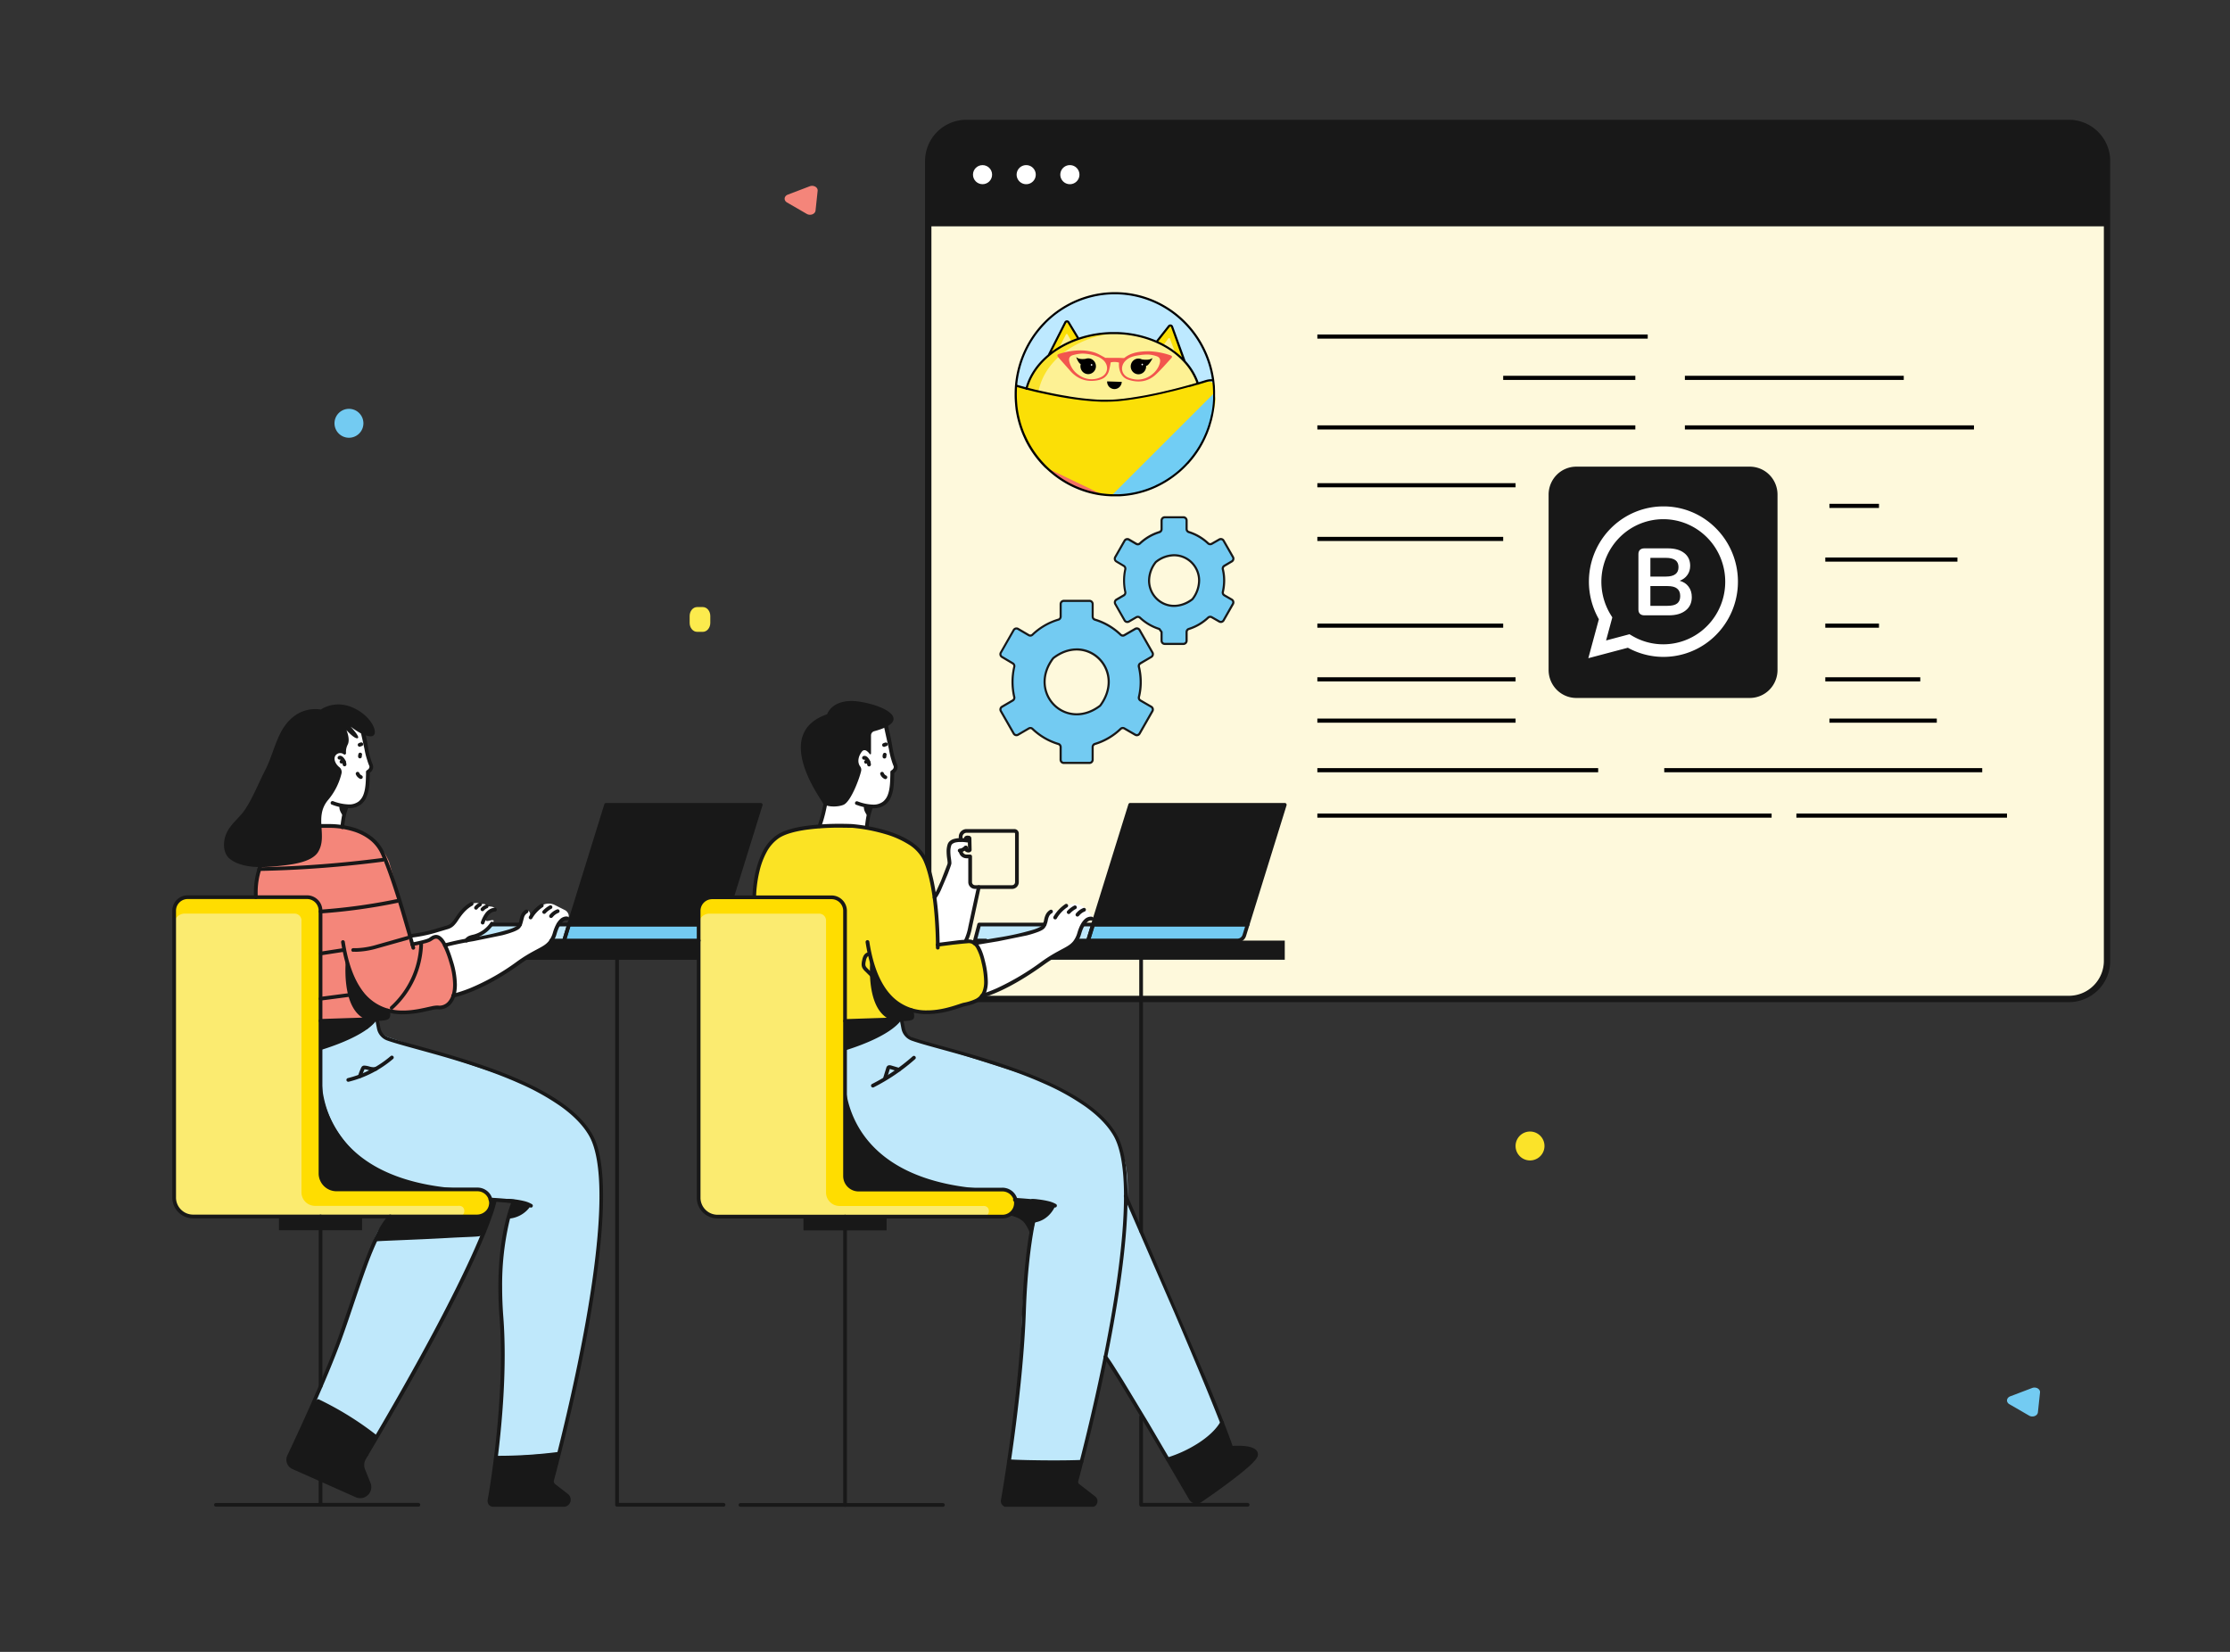
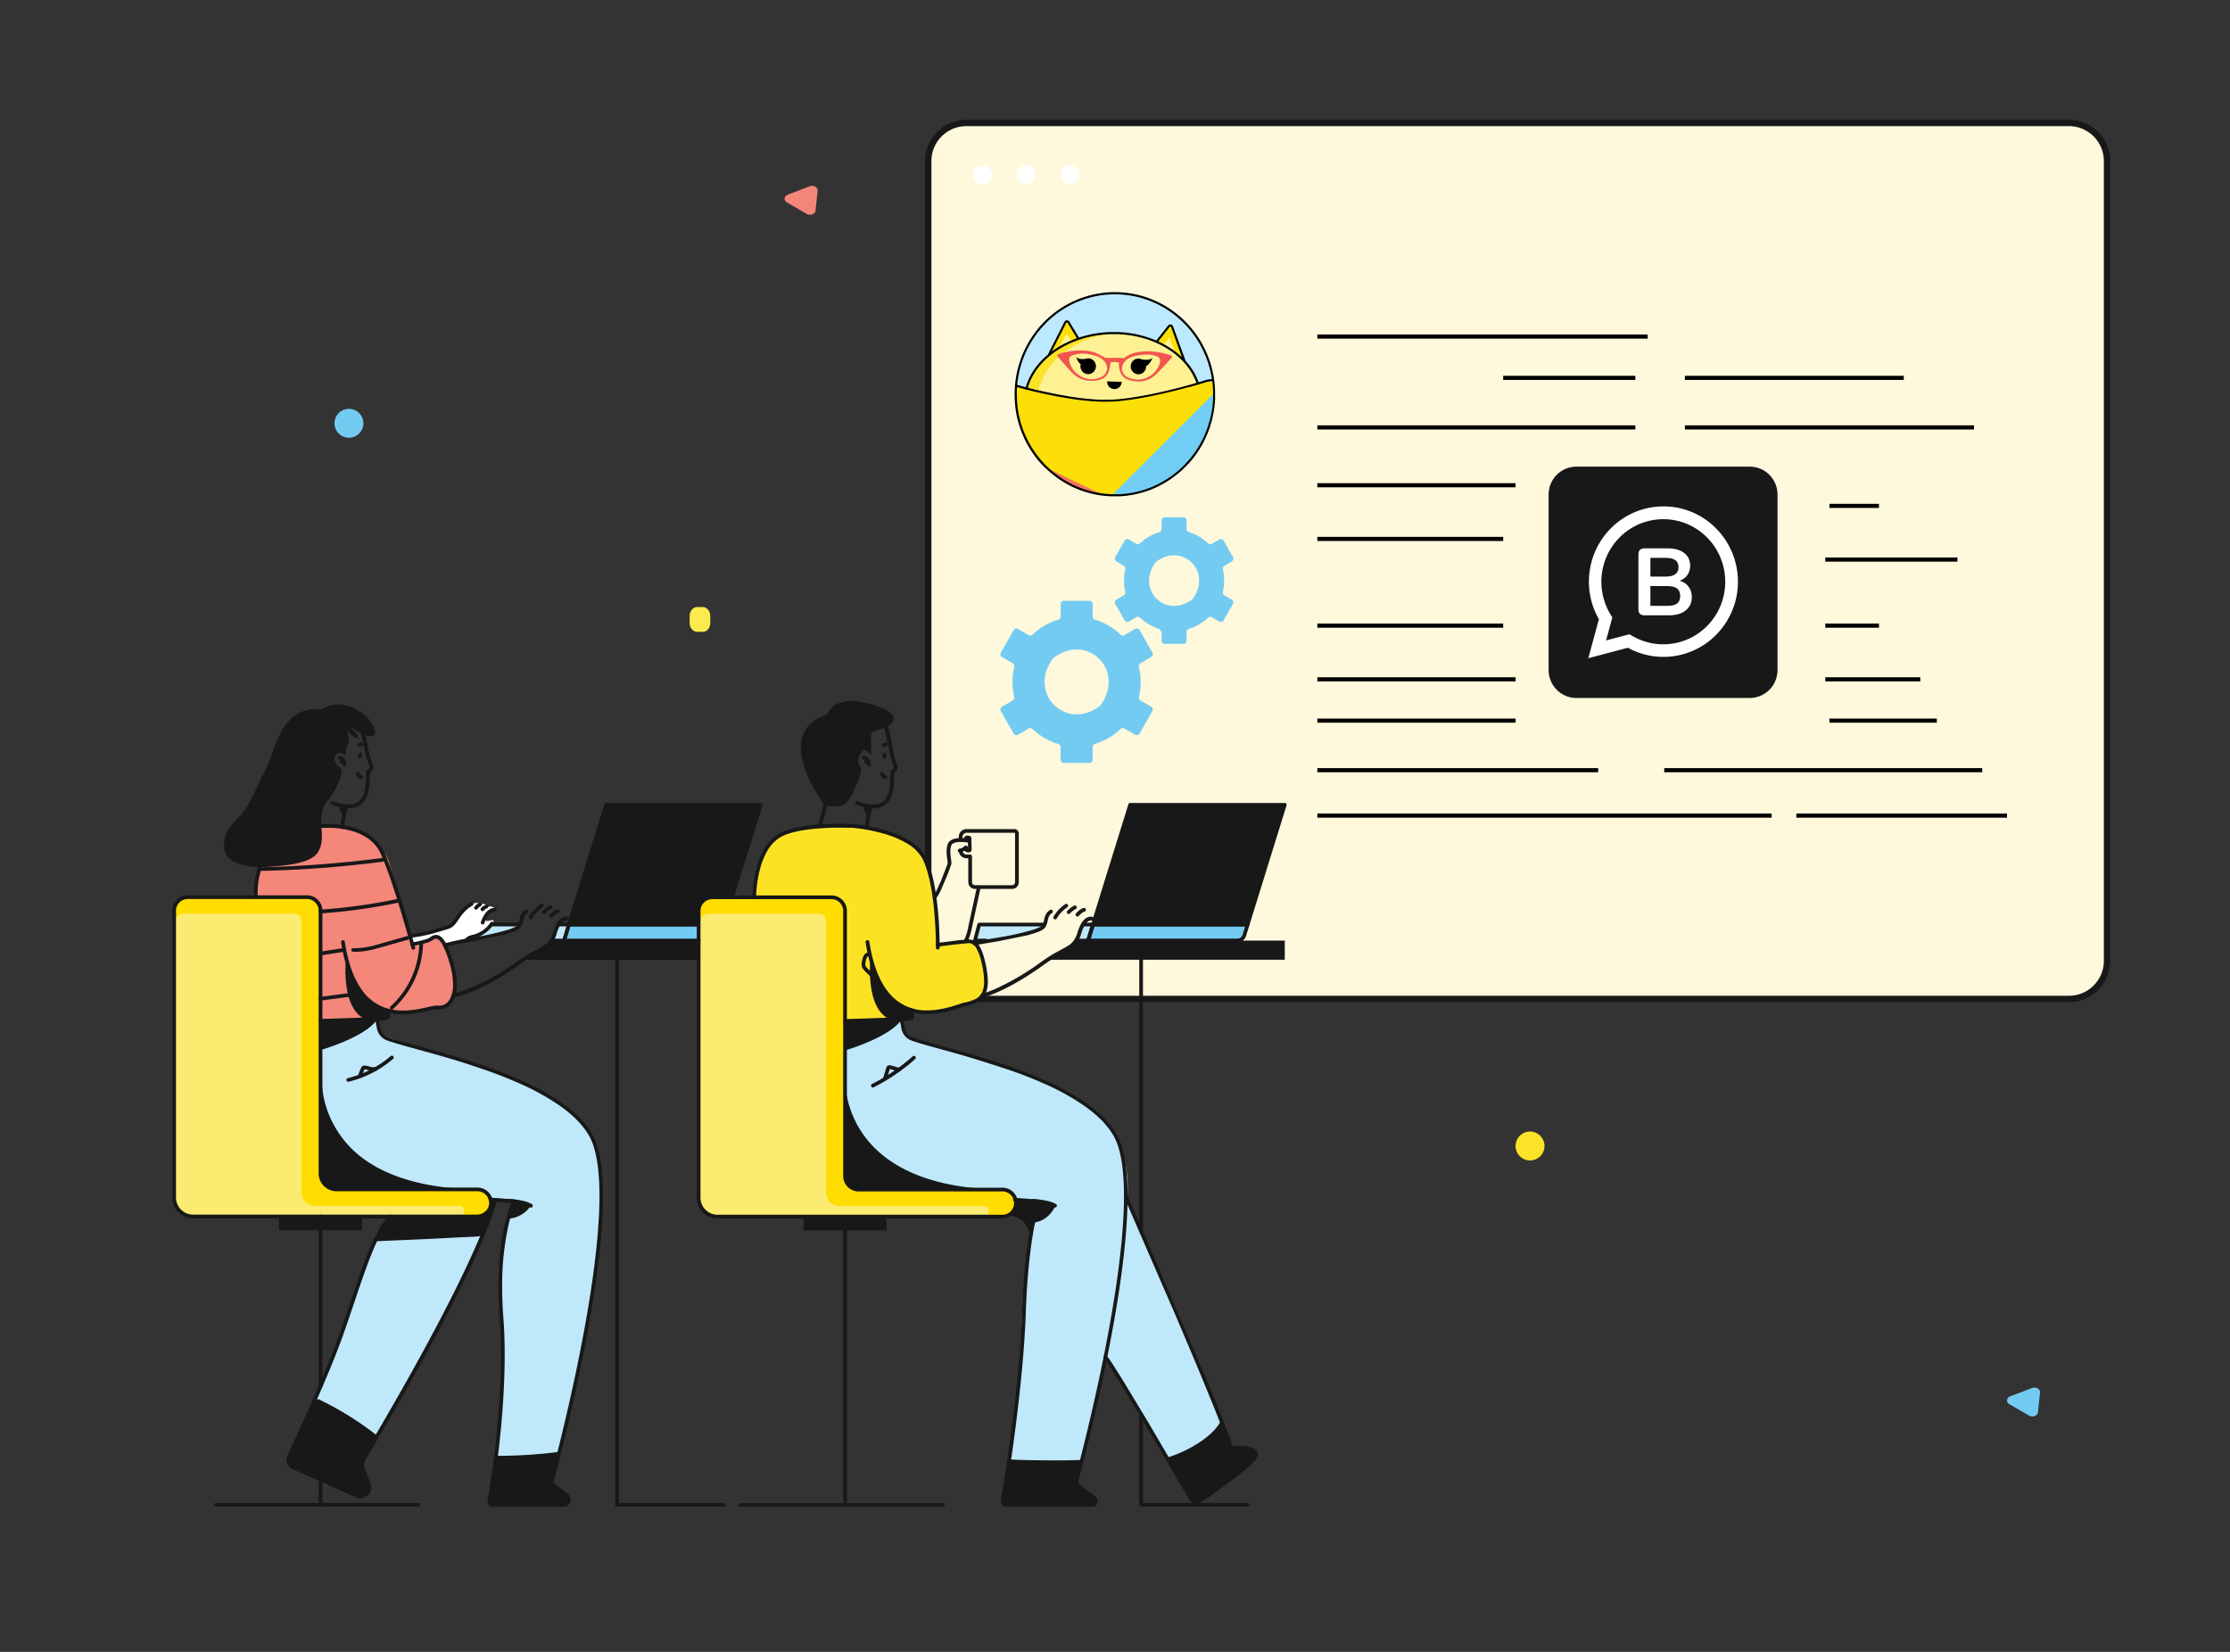
<svg xmlns="http://www.w3.org/2000/svg" xmlns:xlink="http://www.w3.org/1999/xlink" width="540" height="400" fill="none">
  <rect width="100%" height="100%" fill="#333333" stroke="none" />
  <style>.B{fill:#fff}.C{fill:#181818}.D{fill:#73cbf2}.E{fill:#bfe8fb}.F{fill:#fbdf06}.G{fill:#fdf194}</style>
  <path d="M232 37.985c-.563-.056-1.067-.2-1.43-.409s-.563-.468-.566-.737c-.018-.12.023-.241.12-.352s.248-.211.441-.29.423-.138.672-.169a3.6 3.6 0 0 1 .763-.013c.561.057 1.065.202 1.428.41s.562.468.568.736c.018.12-.023.241-.12.352s-.249.211-.441.291a2.61 2.61 0 0 1-.673.169 3.51 3.51 0 0 1-.762.013zm5.504.997a1.95 1.95 0 0 1-1.079-.617c-.272-.312-.42-.7-.421-1.099a1.08 1.08 0 0 1 .085-.526 1.16 1.16 0 0 1 .33-.437 1.3 1.3 0 0 1 .506-.258c.188-.049.386-.058.579-.026a1.96 1.96 0 0 1 1.07.621c.27.311.419.697.421 1.095a1.07 1.07 0 0 1-.083.523 1.18 1.18 0 0 1-.328.436c-.144.12-.316.208-.504.258a1.38 1.38 0 0 1-.576.028zm5.008 1.999c-.43-.121-.813-.415-1.086-.832s-.422-.932-.422-1.463c-.016-.236.013-.475.085-.695a1.6 1.6 0 0 1 .33-.58 1.26 1.26 0 0 1 .509-.348 1.1 1.1 0 0 1 .584-.043c.424.126.802.42 1.07.834a2.66 2.66 0 0 1 .412 1.451c.019.234-.008.471-.077.692s-.18.419-.323.581a1.27 1.27 0 0 1-.502.351 1.08 1.08 0 0 1-.58.05z" class="B" />
  <g clip-path="url(#A)">
    <path d="M500.955 29.77H234.03a9.25 9.25 0 0 0-9.259 9.237v193.655a9.25 9.25 0 0 0 9.259 9.237h266.925a9.25 9.25 0 0 0 9.258-9.237V39.007a9.25 9.25 0 0 0-9.258-9.237z" fill="#fef9dc" />
-     <path d="M234.03 29.77h266.94a9.27 9.27 0 0 1 6.547 2.706c1.736 1.732 2.711 4.082 2.711 6.532v15.804H224.771V39.007a9.23 9.23 0 0 1 2.712-6.532 9.27 9.27 0 0 1 6.547-2.706z" class="C" />
    <g class="B">
      <use xlink:href="#F" />
      <path d="M248.495 44.603c1.279 0 2.315-1.034 2.315-2.309s-1.036-2.309-2.315-2.309a2.31 2.31 0 0 0-2.314 2.309c0 1.275 1.036 2.309 2.314 2.309zm10.578 0c1.278 0 2.314-1.034 2.314-2.309s-1.036-2.309-2.314-2.309-2.315 1.034-2.315 2.309 1.036 2.309 2.315 2.309z" />
    </g>
    <path d="M234.03 242.669h266.94a10.04 10.04 0 0 0 7.092-2.931c1.881-1.877 2.938-4.422 2.938-7.076V39.007c0-2.654-1.057-5.199-2.938-7.076A10.04 10.04 0 0 0 500.97 29H234.03a10.04 10.04 0 0 0-7.092 2.931c-1.881 1.877-2.938 4.422-2.938 7.076v193.655c0 2.654 1.057 5.199 2.938 7.076a10.04 10.04 0 0 0 7.092 2.931zm-8.487-203.662c0-2.246.894-4.399 2.486-5.987s3.75-2.48 6.001-2.48h266.94c2.251 0 4.41.892 6.001 2.48s2.486 3.742 2.486 5.987v193.655c0 2.246-.894 4.399-2.486 5.987s-3.75 2.48-6.001 2.48H234.03c-2.251 0-4.41-.892-6.001-2.48s-2.486-3.741-2.486-5.987V39.007z" class="C" />
  </g>
  <g clip-path="url(#B)">
    <path d="M94.221 244.728l-5.355 2.057-27.33.985.744-35.037a14.8 14.8 0 0 1 5.394-9.625 14.85 14.85 0 0 1 10.563-3.231l3.859.324c2.607.155 5.121 1.028 7.26 2.523a14.1 14.1 0 0 1 4.861 5.946l5.45 19.426c.451 1.656 6.234-1.246 6.234-1.246l1.925 2.002c2.349 5.931 4.301 13.95-1.388 15.098l-3.863.747c-2.675.552-5.432.572-8.114.058a.57.57 0 0 0-.239-.027z" fill="#f4867a" />
    <path d="M219.314 247.051l-35.926.9-.51-34.758c.334-6.701 5.41-12.384 12.135-12.897l3.426-.266 10.079.266c6.009.612 10.12 2.7 12.622 4.5 1.888 1.354 3.207 3.358 3.705 5.625.775 3.528 1.947 9.306 1.726 11.052l.496 7.267 5.369-.729c2.01-.702 4.057.135 4.602 2.192l.987 2.398c.708 2.628 1.19 6.215-.225 8.55-.401.662-1.704 1.35-2.087 1.463-3.155.972-8.885 2.65-10.557 2.434l-4.44-.571c.133.257.201.542.198.831a1.75 1.75 0 0 1-.215.827c-.138.254-.337.471-.578.63s-.519.258-.807.286z" fill="#fbe324" />
    <g class="E">
      <path d="M272.613 289.647l23.3 54.842c-3.326 4.135-7.792 7.207-12.847 8.838l-.126.04-15.254-24.97 4.927-38.75z" />
      <path d="M261.885 353.944l-17.544-.104 2.754-23.652c.451-7.083 0-24.565 4.35-36.652l-25.59-7.475c-12.802-3.46-21.547-11.794-21.547-25.033v-13.19l14.001-1.017.423 2.192c.266 1.273 2.484 2.646 3.719 3.06l28.994 9.238c16.466 6.647 23.543 15.615 21.186 32.225 0 0-3.994 32.026-5.932 39.946l-4.814 20.462zm-126.639-2.111l-15.169 1.139 1.731-23.54c.451-7.083-2.916-26.469 2.619-38.556l-22.768-2.637c-12.798-3.46-24.04-14.589-24.04-27.828v-13.189l11.269 2.016 2.439-2.453.356 1.697a3.66 3.66 0 0 0 .854 1.67 3.67 3.67 0 0 0 1.571 1.03l31.306 10.485c16.444 6.669 22.277 16.29 19.884 32.904l-1.353 14.292c-.769 8.113-2.125 16.161-4.057 24.079l-4.642 18.891z" />
    </g>
    <path d="M77.619 284.747v-64.224a3.27 3.27 0 0 0-.96-2.313 3.28 3.28 0 0 0-2.317-.958H45.448c-.431-.001-.857.084-1.255.248a3.27 3.27 0 0 0-1.774 1.771 3.26 3.26 0 0 0-.248 1.252v69.462c-.001.602.118 1.199.348 1.755s.568 1.062.994 1.488a4.61 4.61 0 0 0 1.489.994c.557.23 1.154.349 1.757.349h68.855a3.28 3.28 0 0 0 2.315-.96c.615-.613.96-1.444.962-2.312a3.27 3.27 0 0 0-.96-2.314c-.614-.615-1.448-.96-2.317-.962h-34.71a3.27 3.27 0 0 1-1.258-.246 3.3 3.3 0 0 1-1.067-.71 3.28 3.28 0 0 1-.712-1.064 3.27 3.27 0 0 1-.249-1.256z" fill="#fd0" />
    <path d="M111.129 294.571c1.605 0 1.803-2.412.194-2.574-.111-.007-.222-.007-.333 0H76.28a3.28 3.28 0 0 1-2.317-.958 3.27 3.27 0 0 1-.96-2.313v-65.835c0-.442-.176-.865-.489-1.178a1.67 1.67 0 0 0-1.179-.487H44.74c-.674 0-1.321.267-1.798.743s-.745 1.121-.745 1.795v66.244c.005 1.207.486 2.364 1.341 3.218a4.59 4.59 0 0 0 3.221 1.345h64.37z" fill="#fbeb70" />
    <path d="M119.153 223.88l-2.254 1.939-4.165 1.8 1.47.117c3.155-.648 9.358-1.588 11.548-3.19l.217-.689-6.816.023z" class="E" />
    <path d="M184.204 194.887h-37.428l-8.997 28.993h37.432l8.993-28.993z" class="C" />
    <path d="M137.779 223.88l-1.204 3.879h36.134a1.76 1.76 0 0 0 1.045-.343c.302-.222.525-.536.636-.895l.821-2.641h-37.432z" class="D" />
    <path d="M204.628 284.783v-64.224c0-.869-.346-1.702-.961-2.316s-1.45-.96-2.321-.96h-28.889c-.871 0-1.705.345-2.321.96s-.961 1.447-.961 2.316v69.458a4.58 4.58 0 0 0 1.345 3.242 4.6 4.6 0 0 0 3.248 1.343h68.851c.869 0 1.703-.344 2.319-.958a3.27 3.27 0 0 0 .962-2.313c0-.869-.345-1.702-.961-2.317s-1.45-.959-2.32-.959H207.91c-.431 0-.858-.084-1.256-.248a3.28 3.28 0 0 1-1.065-.709c-.304-.304-.546-.665-.711-1.062s-.25-.823-.25-1.253z" fill="#fd0" />
    <path d="M238.156 294.602c1.605 0 1.803-2.417.194-2.574a2.66 2.66 0 0 0-.334 0h-34.709a3.28 3.28 0 0 1-2.32-.96 3.27 3.27 0 0 1-.961-2.316v-65.849c0-.441-.176-.863-.487-1.175s-.735-.489-1.177-.49h-26.595a2.55 2.55 0 0 0-1.799.743 2.54 2.54 0 0 0-.748 1.795v66.24c0 1.216.484 2.383 1.345 3.243a4.6 4.6 0 0 0 3.248 1.343h64.343z" fill="#fbeb70" />
    <g class="E">
      <path d="M135.223 223.88l-1.772 3.879h3.124l1.204-3.879h-2.556zm101.901 0l-1.028 3.879h4.278c3.155-.603 8.272-1.463 11.269-2.507l1.303-1.35-15.822-.022zm25.112 0l-1.568 3.771 2.817.108 1.203-3.879h-2.452z" />
    </g>
    <path d="M311.109 194.887h-37.428l-8.993 28.993h37.428l8.993-28.993z" class="C" />
    <path d="M264.688 223.88l-1.203 3.879h36.129c.376.001.743-.119 1.045-.342a1.75 1.75 0 0 0 .636-.896l.821-2.641h-37.428z" class="D" />
    <path d="M90.994 347.945l-14.812-8.923 5.184-12.474 8.276-23.823c1.988-5.351 1.645-4.86 5.986-8.55l22.826.414-4.561 10.89a265.51 265.51 0 0 1-17.729 34.092l-5.17 8.374z" class="E" />
    <g class="C">
      <path d="M260.695 359.164c.302.625 3.331 2.313 4.223 3.46s-.324 1.8-1.036 1.8l-19.897.059c-.175-.008-.345-.053-.501-.131a1.24 1.24 0 0 1-.403-.324c-.109-.135-.189-.292-.234-.46s-.054-.344-.025-.516l1.501-9.216 17.544.103-1.172 5.225zm37.441-8.69c.302.626 4.787-.211 5.675.936s-.072 1.652-1.087 2.844l-12.17 9.32c-.654.418-1.695.027-2.083-.644l-5.544-9.562 2.623-1.013a23.29 23.29 0 0 0 10.368-7.866l2.218 5.985zm-160.398 12.133c.053.214.056.438.009.654a1.44 1.44 0 0 1-.279.591c-.137.174-.311.314-.511.41a1.47 1.47 0 0 1-.639.145l-16.967.031c-.105-.004-.208-.03-.302-.076a.75.75 0 0 1-.246-.193.74.74 0 0 1-.146-.275c-.029-.101-.037-.207-.022-.311l1.442-10.593h3.782a51.21 51.21 0 0 0 7.605-.571l3.782-.567-1.479 6.412a1.74 1.74 0 0 0 .058.97c.111.312.308.586.569.79l3.344 2.583zm-61.557-23.586s10.904 4.613 14.812 8.924l-2.574 4.563c-.394.7-.615 1.483-.646 2.285s.13 1.6.47 2.327l1.064 2.25c.132.285.194.597.18.91a1.95 1.95 0 0 1-.261.89 2.39 2.39 0 0 1-1.334 1.077c-.563.182-1.173.15-1.713-.091l-15.051-6.665c-1.352-.639-1.582-2.133-.902-3.483l5.955-12.987z" />
    </g>
    <g class="B">
-       <path d="M209.893 200.35l-11.454-.302 4.314-18.301a8.48 8.48 0 0 1 1.641-3.37 8.51 8.51 0 0 1 6.589-3.185 8.52 8.52 0 0 1 3.666.804l1.731 8.046.482.85c.297.527.054 1.773-.762 2.048l-.185 3.298c.059.656-.024 1.316-.242 1.936a4.61 4.61 0 0 1-1.02 1.664c-.455.476-1.006.849-1.617 1.095a4.65 4.65 0 0 1-1.926.332h-.131l-1.086 5.085zm17.174 28.426l-.789-11.493 3.607-8.194-.136-1.481c-.698-3.15.627-3.843 1.159-4.135l3.453.072-.528 1.8-1.217.589.045.324c.049.362.238.691.528.914a1.39 1.39 0 0 0 1.018.279l.713-.086-.154 6.021a1.44 1.44 0 0 0 .097.551c.069.175.172.335.303.47a1.43 1.43 0 0 0 .463.316c.173.073.36.112.548.112h.825l-3.155 13.001-6.78.94zm35.733-8.792c-.513-.511-1.163-.863-1.871-1.016a3.78 3.78 0 0 0-2.123.156c-.902.162-1.916 1.13-2.488 1.737a1.63 1.63 0 0 0-.688-.367c-.256-.064-.524-.065-.781-.002a1.6 1.6 0 0 0-.689.364 1.61 1.61 0 0 0-.439.644l-.978 2.669a6.06 6.06 0 0 1-2.344 1.471l-14.393 2.781a12 12 0 0 1 2.647 5.598 11.99 11.99 0 0 1-.501 6.17l-.352.985 7.46-3.105c1.957-.814 9.255-6.3 9.255-6.3s4.85-2.457 6.116-4.077c.023 0 .041 0 .037-.049 0-.203.59-1.188.942-2.385s1.14-2.471 2.371-2.727l.509-.108s.162-.648-1.69-2.439zM89.502 184.402l.293.76a1.47 1.47 0 0 1 .055.902c-.077.298-.246.565-.483.763l-.838 5.4a3.3 3.3 0 0 1-1.05 1.945c-.564.509-1.284.809-2.043.85l-1.528.45-1.019 4.846-4.467-.184a2.75 2.75 0 0 1-1.121-.292 2.74 2.74 0 0 1-.9-.73c-.244-.304-.421-.657-.517-1.035s-.11-.773-.041-1.156l3.25-17.973a3.9 3.9 0 0 1 1.511-2.432 3.91 3.91 0 0 1 2.767-.745l4.648.522 1.483 8.109zm20.582 55.719s.203-6.111-1.555-9.634l-.798-1.598 15.592-3.276c3.155-1.228 2.456-2.25 2.984-3.6l1.167-1.35c.212-.427 1.037 0 .902 1.13l2.321-2.156c.501-.446 1.127-.728 1.794-.809s1.341.045 1.934.359l2.398 1.211c.816.414 1.253 1.678.559 1.975a2.15 2.15 0 0 0-2.15 1.458l-1.303 3.375c-1.219 1.583-2.798 2.854-4.607 3.708l-1.329.657-9.615 6.372c-1.54.913-3.189 1.627-4.909 2.124l-3.705 1.067.32-1.013z" />
      <path d="M114.195 218.854s1.803-.572 2.132.22c0 0 1.109-.603 1.623.383 0 0 2.195-.045 1.875.801 0 0-2.092.504-2.452 1.926 0 0 .04.832.577.85s2.411-.85 1.181.707-2.705 2.848-4.373 3.01-1.803 1.044-1.803 1.044l-5.238 1.098s-1.42-2.502-2.312-2.056l-1.691.859-3.908.963-.703-2.016s8.803-1.147 10.165-2.574 2.754-4.072 4.927-5.215z" />
    </g>
    <g class="C">
      <path d="M125.915 223.43h-6.762c-.119 0-.234.047-.319.131s-.132.199-.132.319a.45.45 0 0 0 .451.45h6.762a.45.45 0 1 0 0-.9zm7.537 4.779h3.123c.1.004.198-.024.279-.081a.46.46 0 0 0 .172-.234l1.204-3.884c.02-.067.024-.137.013-.206a.44.44 0 0 0-.081-.19.46.46 0 0 0-.16-.136c-.063-.032-.134-.048-.205-.048h-2.574c-.12 0-.234.047-.319.131s-.132.199-.132.319a.45.45 0 0 0 .132.318c.084.085.199.132.319.132h1.961l-.902 2.979h-2.794a.45.45 0 1 0 0 .9h-.036z" />
      <path d="M177.685 217.419l6.951-22.397c.021-.067.026-.139.014-.208a.43.43 0 0 0-.081-.192c-.042-.058-.097-.104-.161-.137a.45.45 0 0 0-.204-.048H146.79c-.1-.005-.198.024-.279.081a.45.45 0 0 0-.172.234l-8.993 28.993c-.021.068-.026.139-.015.209s.04.135.081.192a.45.45 0 0 0 .159.135c.063.032.133.049.203.05h31.225c.12 0 .234-.048.319-.132s.132-.199.132-.318-.048-.234-.132-.319-.199-.131-.319-.131h-30.607l8.709-28.094h36.512l-6.761 21.816c-.032.113-.017.233.039.336a.45.45 0 0 0 .599.185.45.45 0 0 0 .223-.255h-.028z" />
      <path d="M169.004 223.43h-31.225c-.096 0-.189.031-.266.087a.45.45 0 0 0-.162.228l-1.204 3.883c-.021.068-.026.139-.014.208a.46.46 0 0 0 .082.193.44.44 0 0 0 .159.132.45.45 0 0 0 .201.048h32.614a.45.45 0 1 0 0-.9h-32.005l.901-2.979h30.892a.45.45 0 1 0 0-.9h.027zm-88.617-28.584a12.11 12.11 0 0 0 4.057.842c1.066.049 2.116-.269 2.975-.9a4.34 4.34 0 0 0 1.244-1.589 8.72 8.72 0 0 0 .744-2.916c.104-.985.108-1.939.135-2.7v-.238-.338-.09h-.451l.23.392c.287-.168.534-.395.726-.666a1.67 1.67 0 0 0 .316-.954c0-.219-.048-.436-.14-.635-.161-.382-.303-.773-.424-1.17a18.21 18.21 0 0 1-.622-2.605c-.424-2.7-1.118-5.63-1.803-8.15a.45.45 0 0 0-.209-.273c-.103-.06-.226-.077-.341-.046s-.214.105-.274.208a.45.45 0 0 0-.046.341l1.767 8.059a18.79 18.79 0 0 0 .681 2.723 12.35 12.35 0 0 0 .451 1.273.64.64 0 0 1 .059.261c-.004.163-.059.32-.158.45a1.44 1.44 0 0 1-.451.396c-.068.039-.124.095-.163.162a.45.45 0 0 0-.062.221v.103.338.207c-.041 1.35-.041 3.244-.568 4.72a3.85 3.85 0 0 1-1.208 1.8 3.78 3.78 0 0 1-2.421.72 11.36 11.36 0 0 1-3.76-.787.45.45 0 1 0-.307.846l.023-.005zM99.901 229.1l1.74-.36 1.415-.355a7.23 7.23 0 0 0 1.154-.41c.271-.135.496-.319.735-.45a1.3 1.3 0 0 1 .654-.229c.185.007.364.07.513.18.515.42.921.957 1.186 1.566.631 1.3 1.141 2.656 1.524 4.05a18.75 18.75 0 0 1 .901 5.31c0 1.894-.451 3.181-1.086 3.978a2.77 2.77 0 0 1-2.196 1.138c-.123 0-.247-.009-.369-.027-.086-.007-.172-.007-.257 0-.467.022-.93.089-1.384.198-1.641.347-4.129 1.017-6.843 1.017a13.22 13.22 0 0 1-4.21-.639 11.55 11.55 0 0 1-5.892-4.567c-1.745-2.502-3.182-6.165-3.994-11.453a.45.45 0 0 0-.514-.373.45.45 0 0 0-.374.513c1.1 7.168 3.349 11.533 6.099 14.112a11.92 11.92 0 0 0 4.386 2.619c1.455.473 2.978.705 4.508.688a24.88 24.88 0 0 0 5.13-.616l1.898-.419a6.93 6.93 0 0 1 1.199-.18h.131c.164.024.33.036.495.036a3.67 3.67 0 0 0 1.628-.403c.504-.258.942-.628 1.28-1.082.78-1.003 1.276-2.497 1.276-4.531a19.61 19.61 0 0 0-.947-5.603c-.748-2.506-1.433-4.05-2.083-5.031a3.9 3.9 0 0 0-.987-1.057 1.83 1.83 0 0 0-1.018-.333 2.19 2.19 0 0 0-1.118.355c-.293.18-.537.365-.672.45-.324.144-.658.261-1.001.351-.64.185-1.411.356-2.019.486l-.753.153-.297.059a.45.45 0 0 0-.361.522.45.45 0 0 0 .523.36v-.023z" />
      <path d="M107.857 229.32l.108-.031c.505-.14 2.817-.752 6.735-1.4l6.901-1.413a24.52 24.52 0 0 0 2.74-.85 7.8 7.8 0 0 0 .979-.45c.255-.136.481-.319.667-.54a3.16 3.16 0 0 0 .527-1.071l.397-1.476a1.8 1.8 0 0 1 .825-1.017.45.45 0 0 0 .196-.273c.027-.113.01-.232-.048-.332a.45.45 0 0 0-.264-.207.46.46 0 0 0-.335.033c-.398.227-.73.553-.965.945a5.59 5.59 0 0 0-.541 1.593 3.17 3.17 0 0 1-.495 1.256 1.64 1.64 0 0 1-.411.31c-.551.289-1.129.524-1.726.702a66.04 66.04 0 0 1-8.592 1.904c-2.339.363-4.658.85-6.946 1.458-.115.033-.212.111-.269.216s-.071.227-.038.342a.45.45 0 0 0 .559.306l-.004-.005zm2.335 11.975l-.41-.139.261.342c.068-.052.12-.122.149-.203l-.41-.139.261.342-.176-.23.108.27.068-.04-.176-.23.108.27.131-.04 1.736-.504c2.565-.824 7.482-2.768 13.951-7.425 2.673-1.926 4.535-2.7 5.964-3.56.696-.388 1.317-.897 1.834-1.503a6.86 6.86 0 0 0 1.217-2.457c.451-1.539.997-2.349 1.429-2.758a1.35 1.35 0 0 1 .902-.45h.09l.05-.207-.064.202.05-.207-.063.203c.114.036.238.026.345-.029a.45.45 0 0 0 .223-.264c.037-.114.026-.237-.029-.344a.45.45 0 0 0-.264-.223 1.17 1.17 0 0 0-.365-.049 2.26 2.26 0 0 0-1.533.697c-.586.558-1.176 1.512-1.672 3.15a6 6 0 0 1-1.05 2.147c-.325.386-.705.723-1.127.999-1.353.9-3.422 1.683-6.5 3.897-3.515 2.598-7.331 4.765-11.364 6.453-1.022.416-2.065.779-3.124 1.089-.361.108-.64.18-.834.234l-.244.072-.108.04-.09.054c-.075.057-.132.136-.162.225a.45.45 0 0 0 .03.336c.053.103.144.183.255.22a.45.45 0 0 0 .567-.263l.036.022zm-19.334 5.575l.424 2.192a3.85 3.85 0 0 0 2.471 2.893c2.065.738 5.626 1.67 9.967 2.88 6.5 1.8 14.735 4.239 22.087 7.524a57.66 57.66 0 0 1 10.026 5.585c2.907 2.088 5.26 4.41 6.761 6.975 1.803 3.073 2.569 8.316 2.565 14.688 0 11.74-2.542 27.328-5.301 40.752s-5.725 24.696-6.572 27.846a1.71 1.71 0 0 0-.059.45 1.75 1.75 0 0 0 .672 1.35l3.092 2.398a.81.81 0 0 1 .329.653.9.9 0 0 1-.234.594c-.078.084-.173.151-.279.196a.82.82 0 0 1-.334.065h-17.048a.45.45 0 0 1-.319-.132c-.085-.084-.132-.199-.132-.318v-.041c.825-4.5 3.232-19.984 3.236-35.32 0-3.096-.099-6.183-.329-9.176-.198-2.578-.284-4.981-.284-7.2a67.44 67.44 0 0 1 1.632-15.493 36.02 36.02 0 0 1 1.118-3.866c.149-.45.275-.747.361-.958l.103-.234v-.059c.033-.064.051-.135.051-.207s-.018-.143-.051-.207a.44.44 0 0 0-.144-.153.45.45 0 0 0-.198-.072c-1.907-.198-3.796-.351-5.685-.45-.118-.007-.235.033-.325.111s-.144.189-.152.308c-.005.059.003.118.022.175s.048.108.087.152a.45.45 0 0 0 .14.108.44.44 0 0 0 .17.046c1.878.12 3.761.27 5.648.45l.045-.45-.406-.189c-.027.05-3.331 7.092-3.331 21.006a95.77 95.77 0 0 0 .284 7.272c.23 2.966.329 6.035.329 9.108 0 15.246-2.402 30.686-3.218 35.159-.009.08-.009.162 0 .243 0 .358.142.701.396.954a1.35 1.35 0 0 0 .956.396h17.044a1.71 1.71 0 0 0 .695-.141 1.7 1.7 0 0 0 .58-.408 1.8 1.8 0 0 0 .451-1.206c-.004-.262-.066-.519-.183-.752a1.73 1.73 0 0 0-.493-.598l-3.092-2.399a.85.85 0 0 1-.239-.293c-.056-.115-.085-.241-.086-.368a.91.91 0 0 1 .027-.221c.852-3.15 3.827-14.449 6.586-27.9s5.314-29.07 5.314-40.95c0-6.444-.734-11.781-2.704-15.142-2.11-3.6-5.756-6.678-10.147-9.302-6.586-3.937-14.875-6.903-22.263-9.162-3.697-1.129-7.172-2.083-10.102-2.889s-5.315-1.467-6.802-2.002a2.97 2.97 0 0 1-1.24-.86c-.332-.389-.557-.857-.654-1.359l-.419-2.191a.45.45 0 0 0-.19-.287c-.099-.066-.22-.091-.337-.069a.45.45 0 0 0-.164.066c-.05.033-.093.074-.126.123a.45.45 0 0 0-.071.338l.045-.032z" />
      <path d="M118.883 291.529l-.451-.032c-.025.357-.121.706-.282 1.026a2.7 2.7 0 0 1-.656.837 3.03 3.03 0 0 1-2.006.756H46.76a4.12 4.12 0 0 1-1.584-.313 4.13 4.13 0 0 1-1.342-.897 4.11 4.11 0 0 1-.899-1.34c-.208-.501-.315-1.038-.314-1.581v-69.462a2.8 2.8 0 0 1 .829-1.993c.261-.263.573-.472.915-.614s.711-.215 1.082-.214h28.894a2.83 2.83 0 0 1 1.988.819 2.81 2.81 0 0 1 .615.916c.142.343.215.71.214 1.082v63.612a4.33 4.33 0 0 0 1.271 3.064c.814.813 1.918 1.269 3.07 1.269h34.115c.75 0 1.47.298 2.001.828s.828 1.252.829 2.003v.202l.451.032.451.027v-.261c.001-.489-.095-.973-.282-1.425s-.462-.862-.809-1.208c-.698-.696-1.645-1.088-2.632-1.089H81.509a3.44 3.44 0 0 1-1.317-.26c-.418-.172-.797-.425-1.117-.743a3.44 3.44 0 0 1-.745-1.115 3.43 3.43 0 0 1-.26-1.315v-63.617a3.72 3.72 0 0 0-1.092-2.631 3.73 3.73 0 0 0-2.636-1.09H45.448a3.73 3.73 0 0 0-2.636 1.09 3.72 3.72 0 0 0-1.092 2.631v69.462a5.02 5.02 0 0 0 .382 1.927c.253.611.624 1.166 1.092 1.634a5.03 5.03 0 0 0 1.636 1.091 5.05 5.05 0 0 0 1.93.384h68.728a3.97 3.97 0 0 0 2.606-.981 3.64 3.64 0 0 0 1.239-2.475l-.45-.036zm4.111-.329h.157c.781.042 1.559.126 2.331.252a8.43 8.43 0 0 1 2.813.873.45.45 0 0 0 .172.083.44.44 0 0 0 .191.005c.063-.012.123-.037.176-.074a.46.46 0 0 0 .129-.141c.032-.055.053-.117.059-.181a.47.47 0 0 0-.021-.19.44.44 0 0 0-.098-.163c-.044-.047-.098-.084-.158-.109-.538-.309-1.118-.541-1.721-.688-1.319-.328-2.668-.519-4.026-.572a.46.46 0 0 0-.323.122.45.45 0 0 0 .296.778l.023.005zm-45.825 67.271v5.472H52.295a.45.45 0 0 0-.319.768.45.45 0 0 0 .319.132h25.324a.47.47 0 0 0 .174-.036c.055-.023.105-.057.147-.1a.45.45 0 0 0 .131-.314v-5.922a.45.45 0 1 0-.902 0z" />
      <path d="M77.169 294.571v41.144a.45.45 0 0 0 .132.318c.085.084.199.132.319.132s.234-.048.319-.132a.45.45 0 0 0 .132-.318v-41.144a.45.45 0 1 0-.902 0zm.45 70.267h23.697c.12 0 .234-.047.319-.131s.132-.199.132-.319a.45.45 0 0 0-.132-.318c-.084-.085-.199-.132-.319-.132H77.619c-.12 0-.234.048-.319.132a.45.45 0 0 0 .319.768z" />
      <path d="M119.302 290.682c-.045.284-2.439 13.289-31.522 62.177a3.72 3.72 0 0 0-.527 1.917 3.71 3.71 0 0 0 .266 1.386l1.316 3.28a1.8 1.8 0 0 1 .135.675 1.72 1.72 0 0 1-.141.677c-.091.214-.224.407-.391.57a1.77 1.77 0 0 1-1.249.526 1.84 1.84 0 0 1-.735-.157l-15.326-6.822a1.56 1.56 0 0 1-.659-.574 1.55 1.55 0 0 1-.243-.839c-.001-.228.05-.452.149-.657 2.326-4.91 8.718-18.594 12.347-28.571 2.069-5.688 4.034-11.992 6.018-17.406a77.97 77.97 0 0 1 2.998-7.249c1.01-2.066 2.042-3.713 3.061-4.734a.46.46 0 0 0 .099-.147c.023-.055.035-.113.035-.173a.45.45 0 0 0-.769-.319c-1.14 1.147-2.195 2.862-3.227 4.95-1.551 3.15-3.038 7.222-4.53 11.556l-4.508 13.189c-3.606 9.9-9.994 23.594-12.315 28.49a2.39 2.39 0 0 0-.234 1.044c-.004.475.131.942.389 1.341a2.44 2.44 0 0 0 1.063.909l15.326 6.822a2.73 2.73 0 0 0 1.104.238c.709-.006 1.387-.289 1.888-.789a2.7 2.7 0 0 0 .794-1.884 2.7 2.7 0 0 0-.198-1.008l-1.316-3.285a2.81 2.81 0 0 1-.203-1.048 2.84 2.84 0 0 1 .401-1.458c29.57-49.716 31.617-62.384 31.64-62.501s-.011-.241-.083-.338a.45.45 0 0 0-.298-.181c-.119-.019-.242.011-.339.082a.46.46 0 0 0-.182.298l-.031.013zm29.665-58.279v131.985a.45.45 0 0 0 .451.45h25.793a.45.45 0 0 0 .319-.768c-.085-.084-.2-.132-.319-.132h-25.342V232.403a.45.45 0 0 0-.451-.45c-.12 0-.234.048-.319.132s-.132.199-.132.318zm111.944-4.194h2.574c.096-.001.189-.031.266-.088a.45.45 0 0 0 .162-.227l1.204-3.884c.02-.067.024-.137.013-.206a.44.44 0 0 0-.081-.19c-.041-.056-.096-.103-.158-.135s-.132-.049-.203-.049h-2.19c-.12 0-.234.047-.319.131a.45.45 0 0 0 0 .637c.085.084.199.132.319.132h1.568l-.924 2.979h-2.254a.45.45 0 1 0 0 .9h.023zm-7.97-4.779h-15.817c-.102-.004-.202.027-.284.088s-.14.147-.167.245l-1.028 3.883c-.017.067-.019.136-.006.203s.042.13.083.184a.44.44 0 0 0 .16.13.45.45 0 0 0 .201.046h2.655c.119 0 .234-.047.318-.132s.132-.199.132-.318-.047-.234-.132-.318-.199-.132-.318-.132h-2.074l.794-2.979h15.483c.12 0 .235-.047.319-.132s.132-.199.132-.318-.047-.234-.132-.318-.199-.132-.319-.132z" />
      <path d="M311.109 194.887v-.45h-37.414c-.1-.005-.198.024-.279.081a.45.45 0 0 0-.172.234l-9.015 28.994a.44.44 0 0 0 .072.409.44.44 0 0 0 .168.134.45.45 0 0 0 .21.042h37.414c.1.004.199-.025.281-.083s.141-.141.17-.237l8.993-28.989c.022-.069.027-.142.014-.214a.45.45 0 0 0-.087-.196c-.044-.057-.101-.103-.167-.134s-.138-.044-.211-.041v.45l-.428-.135-8.898 28.679h-36.463l8.718-28.094h37.094v-.45l-.429-.135.429.135z" />
      <path d="M264.688 223.88l-.45-.135-1.204 3.884c-.021.068-.025.141-.012.212a.45.45 0 0 0 .087.194c.044.057.101.103.167.133s.137.044.209.041h36.129a2.22 2.22 0 0 0 2.114-1.552l.821-2.646c.02-.067.024-.138.013-.206s-.04-.134-.081-.19a.46.46 0 0 0-.365-.185h-37.414c-.099-.004-.198.024-.279.081a.45.45 0 0 0-.172.234l.451.135v.45h36.814l-.635 2.061c-.087.263-.255.492-.48.654s-.496.248-.773.246h-35.521l1.023-3.298-.428-.131-.014.018zm-57.306-28.998a12.27 12.27 0 0 0 4.057.841c1.066.049 2.116-.269 2.975-.9.531-.428.956-.971 1.244-1.588.41-.924.662-1.909.744-2.916.104-.986.108-1.94.135-2.7v-.666h-.451l.23.387c.288-.165.536-.39.726-.662.198-.28.307-.615.311-.958-.001-.218-.048-.433-.14-.63-.112-.257-.27-.707-.419-1.17a17.98 17.98 0 0 1-.622-2.61c-.424-2.7-1.118-5.625-1.803-8.15-.014-.058-.039-.114-.075-.163a.46.46 0 0 0-.132-.121.45.45 0 0 0-.17-.059c-.06-.009-.121-.005-.179.011a.46.46 0 0 0-.161.08c-.048.037-.087.084-.116.137a.45.45 0 0 0-.054.171.43.43 0 0 0 .017.178l1.767 8.06a19.62 19.62 0 0 0 .654 2.736c.127.432.277.857.45 1.273a.56.56 0 0 1 .059.257c-.003.162-.057.319-.153.45-.118.166-.272.303-.451.4-.067.04-.122.096-.161.163a.46.46 0 0 0-.06.22v.648c-.045 1.35-.04 3.244-.568 4.716a3.85 3.85 0 0 1-1.208 1.8 3.79 3.79 0 0 1-2.42.72 11.35 11.35 0 0 1-3.764-.788.46.46 0 0 0-.345.016.45.45 0 0 0 .038.83l.045-.013zm19.748 34.339l.794-.103 2.871-.365 2.389-.251 1.353-.113a1.94 1.94 0 0 1 .775.139 2.48 2.48 0 0 1 1.163 1.153c.561 1.064.965 2.204 1.199 3.383a20.85 20.85 0 0 1 .635 4.595c.025.816-.105 1.63-.383 2.398a3.42 3.42 0 0 1-1.699 1.854c-.907.423-1.864.725-2.849.9-.32.072-.753.216-1.316.405-1.677.554-4.472 1.449-7.506 1.445-1.519.044-3.032-.212-4.452-.752a11.57 11.57 0 0 1-3.824-2.398c-2.542-2.417-4.71-6.566-5.769-13.473-.009-.059-.03-.116-.061-.167a.45.45 0 0 0-.119-.131.44.44 0 0 0-.161-.076c-.058-.015-.119-.017-.178-.008s-.116.029-.167.06a.44.44 0 0 0-.132.119c-.035.048-.061.103-.076.161a.46.46 0 0 0-.008.177c1.077 7.033 3.304 11.39 6.04 13.991 2.401 2.26 5.599 3.481 8.898 3.397 1.94-.027 3.867-.315 5.73-.855.798-.221 1.496-.45 2.06-.635s1-.332 1.226-.382c1.474-.328 2.862-.666 3.931-1.544a4.31 4.31 0 0 0 1.262-1.755c.321-.873.474-1.8.45-2.731a21.46 21.46 0 0 0-.662-4.797c-.519-2.223-1.105-3.537-1.803-4.343a2.77 2.77 0 0 0-2.223-1.03c-.522 0-.996.095-1.388.113-.306 0-.825.067-1.451.139l-4.679.59a.43.43 0 0 0-.168.057c-.052.03-.097.07-.133.117s-.063.102-.078.159a.46.46 0 0 0 .046.345c.03.051.07.096.118.133s.101.062.159.077a.46.46 0 0 0 .177.012l.009-.01z" />
      <path d="M236.083 228.871l1.127-.194 4.507-.751 6.902-1.409c.928-.232 1.843-.516 2.74-.85.335-.127.66-.278.974-.45.255-.137.483-.32.672-.54.38-.57.631-1.217.734-1.895.066-.335.175-.66.325-.967a1.72 1.72 0 0 1 .685-.702.45.45 0 0 0 .196-.273c.028-.112.011-.232-.048-.332a.45.45 0 0 0-.264-.207.46.46 0 0 0-.335.033c-.434.25-.788.616-1.023 1.058-.188.375-.326.773-.41 1.183-.075.553-.269 1.082-.568 1.553-.118.127-.257.232-.41.31a9.5 9.5 0 0 1-1.722.702c-2.819.825-5.689 1.461-8.592 1.904l-5.63.945c-.059.01-.116.032-.167.063s-.095.074-.129.123-.06.104-.073.162-.015.119-.005.178a.45.45 0 0 0 .063.167c.032.051.074.095.123.129a.46.46 0 0 0 .163.073c.059.013.119.015.178.005l-.013-.018zm2.145 12.456l-.41-.14.284.329a.44.44 0 0 0 .126-.189l-.41-.14.284.329-.207-.239.13.288c.029-.011.055-.027.077-.049l-.207-.239.13.288.104-.036 1.501-.504c2.254-.828 6.708-2.772 13.172-7.425 2.673-1.921 4.534-2.7 5.963-3.555a6.7 6.7 0 0 0 1.835-1.503 6.91 6.91 0 0 0 1.217-2.457c.451-1.543.996-2.349 1.429-2.758a1.35 1.35 0 0 1 .902-.45h.09l.049-.198-.063.193.05-.198-.063.194a.45.45 0 0 0 .182.034c.062-.001.124-.016.181-.042s.107-.064.148-.111a.46.46 0 0 0 .091-.161c.019-.06.025-.123.018-.185s-.026-.122-.057-.176a.47.47 0 0 0-.124-.138c-.05-.036-.108-.063-.169-.076a1.1 1.1 0 0 0-.361-.05 2.26 2.26 0 0 0-1.532.693c-.591.563-1.181 1.517-1.672 3.15-.205.778-.562 1.508-1.051 2.147a5.11 5.11 0 0 1-1.127.994c-1.352.9-3.421 1.688-6.5 3.902-3.392 2.515-7.032 4.679-10.863 6.457-1.226.545-2.155.9-2.777 1.089-.311.108-.55.18-.717.234l-.212.072-.108.05-.085.058a.5.5 0 0 0-.14.207c-.038.114-.03.238.023.345a.45.45 0 0 0 .261.227c.113.038.237.03.345-.023s.189-.147.227-.261l.036.023zm-20.356 5.575l.419 2.196c.126.655.42 1.266.854 1.772a3.83 3.83 0 0 0 1.621 1.117c2.06.743 5.625 1.674 9.962 2.88 6.504 1.8 14.735 4.244 22.087 7.529a57.74 57.74 0 0 1 10.039 5.584c2.907 2.088 5.26 4.41 6.761 6.975 1.803 3.074 2.565 8.316 2.561 14.684 0 11.866-2.592 27.652-5.382 41.17s-5.77 24.75-6.537 27.617a1.34 1.34 0 0 0-.049.378 1.46 1.46 0 0 0 .148.639 1.45 1.45 0 0 0 .415.508l3.899 3.029c.07.052.127.12.164.198s.056.165.053.252c-.001.146-.056.287-.153.396a.54.54 0 0 1-.185.128.52.52 0 0 1-.221.038h-20.492c-.074.002-.147-.012-.215-.04s-.13-.069-.182-.122a.56.56 0 0 1-.162-.387v-.099c1.037-5.791 4.535-28.147 5.134-45.733.316-9.329 1.186-15.966 1.97-20.25.392-2.151.762-3.717 1.037-4.743.135-.513.248-.9.324-1.139.041-.126.068-.216.091-.274l.022-.068c.023-.064.032-.132.025-.2a.45.45 0 0 0-.065-.191.46.46 0 0 0-.145-.143c-.059-.036-.125-.058-.194-.064-1.902-.198-3.795-.351-5.684-.473-.119-.007-.237.032-.327.111s-.145.191-.153.31a.45.45 0 0 0 .422.479c1.879.122 3.759.275 5.652.473l.045-.45-.423-.149c0 .045-2.863 8.042-3.503 26.78-.595 17.496-4.088 39.856-5.121 45.603-.017.086-.026.173-.027.261a1.46 1.46 0 0 0 .424 1.021 1.44 1.44 0 0 0 .472.331 1.45 1.45 0 0 0 .565.119h20.483a1.4 1.4 0 0 0 .582-.111 1.41 1.41 0 0 0 .486-.339 1.48 1.48 0 0 0 .392-1.003 1.44 1.44 0 0 0-.148-.635c-.098-.197-.24-.37-.415-.504l-3.904-3.028c-.067-.054-.122-.123-.158-.201a.58.58 0 0 1-.054-.249.58.58 0 0 1 0-.144c.771-2.858 3.755-14.126 6.55-27.671s5.409-29.362 5.409-41.35c0-6.444-.739-11.781-2.704-15.138-2.11-3.6-5.752-6.678-10.143-9.306-6.585-3.938-14.875-6.899-22.263-9.162-3.696-1.13-7.176-2.079-10.106-2.889s-5.31-1.467-6.798-2.003c-.481-.172-.909-.468-1.241-.856s-.557-.856-.652-1.358l-.424-2.191a.45.45 0 0 0-.191-.294.47.47 0 0 0-.343-.073.45.45 0 0 0-.294.191.43.43 0 0 0-.071.164c-.013.059-.013.119-.003.178l.064-.081z" />
      <path d="M204.628 284.783h.451v-64.224a3.73 3.73 0 0 0-1.093-2.635 3.74 3.74 0 0 0-2.64-1.091h-28.889a3.74 3.74 0 0 0-2.64 1.091c-.7.699-1.093 1.647-1.093 2.635v69.458a5.03 5.03 0 0 0 1.478 3.56 5.05 5.05 0 0 0 3.566 1.475h68.851c.501.017 1-.066 1.467-.245a3.73 3.73 0 0 0 1.255-.799 3.72 3.72 0 0 0 .843-1.224c.196-.46.297-.956.297-1.456a3.71 3.71 0 0 0-.297-1.455c-.196-.461-.482-.877-.843-1.225a3.73 3.73 0 0 0-1.255-.798c-.467-.179-.966-.263-1.467-.245H207.91a2.83 2.83 0 0 1-1.999-.827 2.82 2.82 0 0 1-.828-1.995h-.901c0 .987.392 1.934 1.092 2.632a3.73 3.73 0 0 0 2.636 1.09h34.709c.381-.016.761.046 1.117.181s.682.341.957.604.494.581.643.931a2.81 2.81 0 0 1 .227 1.107c0 .381-.077.758-.227 1.108a2.82 2.82 0 0 1-1.6 1.534c-.356.135-.736.197-1.117.182h-68.851a4.13 4.13 0 0 1-2.93-1.21c-.385-.384-.69-.84-.898-1.342s-.315-1.04-.314-1.583v-69.458c0-.749.298-1.468.829-1.998s1.251-.828 2.002-.828h28.889c.751 0 1.471.298 2.002.828s.829 1.249.829 1.998v64.224h.451zm45.374 6.453h.154c.782.042 1.561.126 2.335.252.981.125 1.933.42 2.812.873.101.042.213.045.316.011a.45.45 0 0 0 .299-.511c-.02-.106-.078-.202-.164-.269a6.77 6.77 0 0 0-1.722-.693c-1.318-.322-2.665-.514-4.021-.572a.45.45 0 0 0-.318.132c-.085.084-.132.199-.132.318s.047.234.132.318.199.132.318.132l-.009.009z" />
      <path d="M204.177 294.602v69.368h-24.873a.45.45 0 0 0-.319.132c-.085.084-.132.198-.132.318s.047.234.132.318.199.132.319.132h25.324c.118-.001.232-.047.315-.131.043-.041.077-.091.1-.146a.47.47 0 0 0 .036-.173v-69.818c0-.119-.048-.233-.132-.318s-.199-.132-.319-.132-.234.048-.319.132-.132.199-.132.318z" />
      <path d="M204.628 364.87h23.692a.45.45 0 0 0 .319-.132c.085-.084.132-.199.132-.318s-.047-.234-.132-.318-.199-.132-.319-.132h-23.692a.45.45 0 0 0-.319.768c.085.084.199.132.319.132zM183.09 217.251v-.117c.06-2.124.344-4.235.848-6.3a18.58 18.58 0 0 1 1.667-4.437c.711-1.374 1.744-2.557 3.012-3.447 1.595-1.066 4.286-1.723 7.068-2.083a61.38 61.38 0 0 1 7.69-.45l2.01.027h.559.194l.023-.45-.032.45h.158a41.64 41.64 0 0 1 8.204 1.57 22.46 22.46 0 0 1 5.445 2.412 9.39 9.39 0 0 1 3.651 3.924c1.425 3.15 2.2 7.79 2.597 11.889s.451 7.695.451 8.852v.391a.45.45 0 0 0 .45.45c.12 0 .234-.047.319-.131a.45.45 0 0 0 .132-.319v-.405a94.61 94.61 0 0 0-.451-8.937c-.414-4.149-1.172-8.824-2.673-12.15-.861-1.921-2.461-3.393-4.332-4.531-2.812-1.701-6.274-2.673-9.015-3.227-1.602-.324-3.222-.555-4.85-.693 0 0-1.118-.054-2.809-.054-2.609-.014-5.217.136-7.807.45-2.844.374-5.617 1.017-7.451 2.25a10.63 10.63 0 0 0-3.462 4.05c-1.111 2.289-1.841 4.744-2.159 7.268a28.64 28.64 0 0 0-.307 3.699.45.45 0 0 0 .132.318c.085.084.199.132.319.132s.234-.048.319-.132a.45.45 0 0 0 .132-.318l-.032.049zm92.782 125.803v21.334a.45.45 0 0 0 .451.45h25.793a.45.45 0 1 0 0-.9h-25.342v-20.884c0-.12-.048-.234-.132-.319a.45.45 0 0 0-.319-.131c-.119 0-.234.047-.319.131s-.132.199-.132.319zm0-110.651v65.7a.45.45 0 1 0 .902 0v-65.7a.45.45 0 0 0-.132-.318c-.085-.084-.2-.132-.319-.132s-.234.048-.319.132a.45.45 0 0 0-.132.318z" />
      <path d="M272.198 289.819l.239.54 11.959 27.531c5.513 12.892 11.269 26.68 13.361 32.85a.45.45 0 0 0 .451.301h.112c.23 0 .776-.049 1.443-.049a11.55 11.55 0 0 1 2.749.279 2.59 2.59 0 0 1 .934.418.75.75 0 0 1 .207.234c.043.082.065.173.063.266v.063a.64.64 0 0 1-.081.22 4.87 4.87 0 0 1-.712.9 28.16 28.16 0 0 1-2.561 2.322c-3.155 2.606-7.69 5.765-9.975 7.322-.131.09-.28.152-.436.182a1.16 1.16 0 0 1-.473-.007c-.156-.036-.302-.102-.43-.197a1.17 1.17 0 0 1-.316-.352l-10.678-18.211-6.122-10.143-2.353-3.731c-.662-1.03-1.19-1.8-1.55-2.25-.037-.046-.083-.085-.134-.114a.45.45 0 0 0-.5.04.46.46 0 0 0-.114.134c-.029.051-.047.108-.054.167a.45.45 0 0 0 .014.175c.016.057.043.11.08.156.324.41.847 1.17 1.501 2.178 2.303 3.533 6.284 10.17 10.088 16.601l9.043 15.444c.141.245.332.458.56.626a2.05 2.05 0 0 0 .766.349c.276.063.562.067.841.014a2.05 2.05 0 0 0 .776-.323c1.866-1.274 5.211-3.6 8.114-5.85 1.456-1.121 2.799-2.223 3.805-3.15.439-.404.849-.838 1.226-1.301.143-.175.269-.364.378-.562.103-.176.167-.37.19-.572v-.135c.001-.239-.057-.476-.167-.688a1.95 1.95 0 0 0-.87-.788 5.83 5.83 0 0 0-1.857-.508c-.651-.078-1.306-.116-1.961-.113-.929 0-1.627.063-1.637.063l.041.45.428-.144c-1.131-3.343-3.295-8.815-5.905-15.16l-19.685-45.855a.45.45 0 0 0-.818.026c-.045.106-.047.226-.007.334l.027.018zm-37.752-86.715a10.47 10.47 0 0 0-1.803-.157c-.61-.013-1.219.072-1.803.251-.294.1-.567.253-.807.45-.252.206-.442.477-.55.783a5.58 5.58 0 0 0-.261 1.8c.007.55.051 1.099.131 1.643.06.353.101.709.121 1.067.002.028.002.057 0 .085a3.93 3.93 0 0 1-.121.405l-1.492 3.861-1.006 2.205c-.253.54-.555 1.057-.901 1.543-.073.095-.105.215-.09.334a.45.45 0 0 0 .507.388c.119-.016.227-.078.3-.172.44-.628.823-1.294 1.145-1.989l1.672-3.915.59-1.589.185-.54c.05-.144.077-.252.099-.342.016-.091.024-.182.023-.274-.02-.397-.064-.792-.131-1.184-.072-.505-.113-1.015-.121-1.526-.01-.504.063-1.008.216-1.489a.82.82 0 0 1 .27-.382 1.97 1.97 0 0 1 .866-.374 6 6 0 0 1 1.181-.108c.387.002.774.026 1.158.072l.361.05h.099.027a.46.46 0 0 0 .534-.367c.022-.12-.004-.243-.073-.343a.46.46 0 0 0-.294-.19l-.032.004z" />
      <path d="M233.072 203.396v-.756c.001-.26.105-.509.289-.693a.99.99 0 0 1 .693-.288h11.58c.045 0 .087.017.118.049s.049.073.049.117v11.786a.74.74 0 0 1-.218.525c-.139.139-.328.217-.526.217h-8.938a.75.75 0 0 1-.525-.219c-.139-.139-.218-.327-.219-.523v-6.228a.45.45 0 0 0-.034-.173.44.44 0 0 0-.097-.147.47.47 0 0 0-.147-.097c-.055-.022-.113-.034-.173-.033h-.87c-.26-.001-.509-.105-.693-.289s-.288-.432-.289-.692c0-.12-.048-.234-.133-.318s-.199-.132-.318-.132a.45.45 0 0 0-.319.132c-.085.084-.132.198-.132.318a1.88 1.88 0 0 0 .552 1.33c.353.353.832.551 1.332.551h.419v5.778c.002.435.175.852.484 1.16a1.65 1.65 0 0 0 1.162.482h8.938a1.65 1.65 0 0 0 1.164-.481c.308-.308.482-.726.482-1.161v-11.786c0-.283-.113-.554-.313-.754a1.07 1.07 0 0 0-.756-.312h-11.58c-.5 0-.979.198-1.332.551a1.88 1.88 0 0 0-.552 1.33v.756c0 .119.047.234.132.318s.199.132.319.132a.45.45 0 0 0 .451-.45zM73.175 190.824l-.929 4.59a33.42 33.42 0 0 1-1.222 4.441.45.45 0 0 0 .01.344.44.44 0 0 0 .102.143.45.45 0 0 0 .149.094c.055.021.114.03.174.029a.42.42 0 0 0 .171-.04.45.45 0 0 0 .237-.25 33.69 33.69 0 0 0 1.258-4.568l.933-4.599c.012-.058.012-.118.001-.176s-.034-.113-.067-.162a.46.46 0 0 0-.124-.125c-.049-.033-.104-.056-.162-.068a.45.45 0 0 0-.532.347zm55.724 31.53a8.34 8.34 0 0 1 2.547-2.7.45.45 0 0 0-.167-.816c-.117-.022-.239.002-.338.069-1.153.774-2.116 1.796-2.818 2.993a.45.45 0 0 0-.076.17c-.013.062-.013.125 0 .187s.039.12.076.171.084.094.138.125a.47.47 0 0 0 .178.059.45.45 0 0 0 .186-.019.44.44 0 0 0 .163-.093c.047-.042.085-.093.111-.15v.004zm3.227-1.228c.403-.428.873-.787 1.393-1.062a.45.45 0 0 0 .22-.266c.035-.115.023-.238-.033-.344a.45.45 0 0 0-.611-.186 6.33 6.33 0 0 0-1.627 1.246.44.44 0 0 0-.105.508c.025.057.061.108.106.15a.46.46 0 0 0 .157.095.45.45 0 0 0 .182.024c.061-.004.121-.021.176-.049s.103-.068.142-.116zm1.686.995a3.29 3.29 0 0 1 1.402-1.067c.111-.044.2-.13.248-.24a.45.45 0 0 0-.236-.592c-.11-.047-.234-.049-.346-.005a4.16 4.16 0 0 0-1.803 1.35c-.035.048-.061.102-.076.159a.45.45 0 0 0-.009.175c.008.059.028.115.058.166a.43.43 0 0 0 .118.13c.095.072.215.103.334.086a.45.45 0 0 0 .297-.176l.013.014zm-56.188 25.55c4.4-.054 8.831-.229 13.699-.45v-.45.45s.586 0 1.213-.076a7.28 7.28 0 0 0 .929-.144 2.41 2.41 0 0 0 .406-.135c.15-.059.28-.161.374-.293a1.55 1.55 0 0 0 .261-.9c-.004-.274-.051-.546-.14-.805-.038-.122-.086-.241-.144-.356a.45.45 0 0 0-.261-.223c-.113-.037-.236-.028-.343.025a.45.45 0 0 0-.198.603h.022-.022.022-.022a2.05 2.05 0 0 1 .185.756c.008.139-.028.276-.104.392l.126.085-.09-.126-.036.041.126.085-.09-.126c-.038.026-.081.044-.126.054a3.34 3.34 0 0 1-.568.122 11.27 11.27 0 0 1-1.028.099h-.37-.149l-13.667.45a.45.45 0 1 0 0 .9l-.004.022z" />
      <path d="M62.397 217.242v-.774a17.97 17.97 0 0 1 1.393-7.375c1.231-2.84 3.534-5.9 7.898-8.699l-.243-.382v.45h7.771.546a19.67 19.67 0 0 1 6.099.958 12.29 12.29 0 0 1 3.638 1.913 9.06 9.06 0 0 1 2.732 3.469c1.609 3.6 3.462 9.297 4.909 14.108l1.803 6.165.518 1.872.185.684a.45.45 0 0 0 .209.273c.103.06.225.077.341.046s.213-.105.273-.208a.45.45 0 0 0 .047-.341s-1.046-3.924-2.493-8.752-3.309-10.557-4.958-14.216a10.03 10.03 0 0 0-2.998-3.807c-1.734-1.293-3.737-2.181-5.86-2.601a21.43 21.43 0 0 0-4.431-.481h-.636l.027.45v-.45h-7.731a.45.45 0 0 0-.244.072c-4.508 2.88-6.942 6.102-8.24 9.099a18.91 18.91 0 0 0-1.465 7.735v.792a.45.45 0 1 0 .902 0h.009zm53.601 1.423c-.434.205-.811.514-1.096.9a.45.45 0 0 0-.077.334c.02.117.085.222.181.291a.45.45 0 0 0 .627-.099c.194-.268.453-.483.752-.625a.45.45 0 0 0 .215-.601.46.46 0 0 0-.257-.232c-.113-.04-.237-.033-.345.018v.014z" />
      <path d="M117.675 219.079c-.452.166-.857.441-1.177.801a.43.43 0 0 0-.096.152c-.022.057-.032.117-.029.178a.46.46 0 0 0 .043.175.47.47 0 0 0 .109.144c.046.04.099.071.157.09s.119.026.18.021a.44.44 0 0 0 .312-.166c.221-.246.497-.435.807-.549.112-.041.204-.125.255-.233a.45.45 0 0 0 .016-.343c-.041-.113-.125-.204-.233-.255a.45.45 0 0 0-.344-.015zm-3.683-.586c-1.722.95-2.827 2.354-3.836 3.893a6.61 6.61 0 0 1-.812 1.044c-.28.291-.626.512-1.009.643l-3.273.977c-1.917.549-3.877.931-5.86 1.143a.46.46 0 0 0-.17.049.45.45 0 0 0-.138.111.44.44 0 0 0-.084.155.45.45 0 0 0 .473.58 35.2 35.2 0 0 0 6-1.17l3.336-.994a3.45 3.45 0 0 0 1.352-.86c.349-.362.66-.758.928-1.183.988-1.508 1.993-2.754 3.521-3.6.105-.06.181-.159.213-.275a.45.45 0 0 0-.044-.344c-.06-.104-.159-.181-.275-.212a.46.46 0 0 0-.345.043h.023zm5.828 1.315a2.76 2.76 0 0 0-1.289.405c-.379.236-.711.542-.978.9a7.81 7.81 0 0 0-1.105 2.164c-.034.11-.024.228.026.332a.45.45 0 0 0 .58.216c.106-.044.191-.128.237-.233a7.16 7.16 0 0 1 .97-1.926c.203-.261.452-.484.734-.657.263-.163.562-.26.87-.283.06-.003.118-.018.171-.043a.44.44 0 0 0 .141-.105.45.45 0 0 0 .117-.325c-.003-.059-.018-.117-.043-.17a.44.44 0 0 0-.105-.141.47.47 0 0 0-.152-.091.45.45 0 0 0-.174-.025v-.018zm-1.046 3.56c-.959 1.454-2.423 2.504-4.111 2.947-.376.076-.745.183-1.104.32-.208.092-.402.213-.577.36a1.65 1.65 0 0 0-.451.598c-.044.111-.043.235.004.345s.135.198.247.242a.45.45 0 0 0 .588-.249c.043-.101.11-.19.194-.261.101-.087.215-.157.338-.207a6.15 6.15 0 0 1 .969-.275 7.97 7.97 0 0 0 4.638-3.33c.055-.099.07-.216.042-.326a.45.45 0 0 0-.19-.267c-.095-.062-.211-.086-.323-.067s-.212.08-.282.17h.018zm91.718-28.022c-.274.711-.494 1.442-.658 2.187a27.21 27.21 0 0 0-.387 2.772.43.43 0 0 0 .016.175.47.47 0 0 0 .082.157c.038.046.084.084.136.113a.46.46 0 0 0 .169.052c.059.006.119.001.176-.016s.11-.045.157-.083a.46.46 0 0 0 .113-.135c.028-.052.046-.11.052-.169.076-.906.2-1.807.37-2.7a14.95 14.95 0 0 1 .626-2.07.45.45 0 0 0-.022-.338c-.052-.105-.142-.186-.252-.226a.45.45 0 0 0-.573.258l-.005.023zm-10.322-4.487l-.933 4.59c-.303 1.507-.71 2.991-1.217 4.442-.021.055-.031.114-.029.173a.44.44 0 0 0 .141.314c.043.041.094.072.149.093a.45.45 0 0 0 .174.029c.06-.002.118-.016.172-.041a.43.43 0 0 0 .143-.103.45.45 0 0 0 .093-.15c.525-1.492.945-3.018 1.257-4.568l.929-4.594a.46.46 0 0 0-.067-.345c-.067-.102-.172-.173-.291-.197a.46.46 0 0 0-.544.357h.023zm55.737 31.531a8.34 8.34 0 0 1 2.543-2.7c.049-.032.092-.074.125-.123a.46.46 0 0 0 .068-.163c.012-.058.012-.118.001-.176a.46.46 0 0 0-.193-.287c-.049-.033-.105-.055-.163-.067s-.118-.011-.176.001-.113.035-.163.068c-1.152.775-2.117 1.797-2.821 2.993-.033.052-.056.109-.066.17a.44.44 0 0 0 .008.181c.014.06.041.115.078.164s.084.089.137.119a.45.45 0 0 0 .342.049c.116-.029.215-.103.276-.206l.004-.023zm3.228-1.228a5.32 5.32 0 0 1 1.388-1.062c.103-.057.18-.152.213-.265a.45.45 0 0 0-.293-.556.45.45 0 0 0-.339.025c-.608.322-1.158.743-1.627 1.246-.045.042-.081.093-.106.15s-.037.118-.037.179a.45.45 0 0 0 .038.18c.025.057.06.107.106.149a.45.45 0 0 0 .157.095c.058.021.12.029.181.025a.46.46 0 0 0 .177-.05c.055-.028.103-.068.142-.116zm2.137.616c.362-.475.846-.844 1.402-1.066a.45.45 0 0 0-.334-.837 4.21 4.21 0 0 0-1.803 1.35c-.036.047-.061.101-.076.158a.45.45 0 0 0-.01.175c.009.059.028.115.059.166a.46.46 0 0 0 .276.207.45.45 0 0 0 .175.009c.059-.008.115-.028.166-.058s.096-.07.131-.117l.014.013zm-56.64 25.93c4.4-.054 8.831-.229 13.695-.45v-.45.45h.063c.194 0 .798 0 1.388-.067a4.92 4.92 0 0 0 .843-.153 1.37 1.37 0 0 0 .374-.158.76.76 0 0 0 .181-.148.63.63 0 0 0 .139-.248c.041-.146.06-.298.055-.45-.008-.33-.047-.659-.118-.981-.058-.288-.117-.499-.121-.504-.01-.062-.034-.122-.068-.174s-.08-.098-.133-.132a.46.46 0 0 0-.175-.067c-.063-.009-.126-.006-.187.011a.44.44 0 0 0-.167.085c-.049.04-.089.089-.117.146a.45.45 0 0 0-.049.18.45.45 0 0 0 .03.185v.032c.023.076.072.279.117.517.047.231.074.466.081.702a.9.9 0 0 1 0 .18l.239.072-.184-.171c-.028.027-.046.062-.055.099l.239.072-.184-.171.094.086-.081-.099.095.085-.081-.099c-.116.055-.239.092-.366.113-.336.058-.677.094-1.018.108-.338 0-.631.022-.749.022h-.081l-13.671.45c-.12 0-.235.047-.319.132s-.132.199-.132.318.047.234.132.318.199.132.319.132l-.028.027zm31.937-32.954l-2.069 9.563a12.73 12.73 0 0 1-1.036 3.325.45.45 0 0 0 .187.61c.106.056.229.068.344.033s.21-.114.267-.22a13.87 13.87 0 0 0 1.122-3.555l2.064-9.562c.018-.06.023-.122.015-.183a.45.45 0 0 0-.06-.174c-.032-.053-.074-.099-.124-.135s-.108-.062-.168-.075-.123-.013-.184-.001-.118.037-.169.072-.094.081-.126.134a.44.44 0 0 0-.063.173v-.005zM120.37 353.422h.221c4.833.004 9.661-.297 14.456-.9a.47.47 0 0 0 .168-.056c.052-.03.098-.069.134-.116a.47.47 0 0 0 .08-.158.46.46 0 0 0 .013-.177c-.008-.059-.027-.116-.056-.167a.45.45 0 0 0-.275-.214c-.057-.015-.117-.02-.176-.012-4.758.603-9.548.904-14.344.9h-.216c-.12 0-.234.047-.319.131a.45.45 0 0 0 0 .637c.085.084.199.132.319.132h-.005zm13.131 1.512h.298a7.35 7.35 0 0 0 .937-.063.46.46 0 0 0 .168-.057c.052-.03.097-.069.134-.117a.45.45 0 0 0 .078-.158.44.44 0 0 0 .012-.177c-.007-.059-.027-.116-.056-.168a.44.44 0 0 0-.117-.133c-.047-.036-.101-.063-.159-.079a.46.46 0 0 0-.177-.011 6.43 6.43 0 0 1-.82.054h-.262a.45.45 0 1 0-.036.9v.009zm-.338 1.21h.401a4.26 4.26 0 0 0 .757-.068c.12-.021.226-.089.295-.189a.45.45 0 0 0 .075-.342c-.021-.119-.09-.225-.189-.294a.46.46 0 0 0-.343-.075 3.29 3.29 0 0 1-.595.054h-.311a.45.45 0 0 0-.329.101c-.093.076-.151.185-.162.304a.45.45 0 0 0 .099.328c.075.092.184.15.302.163v.018z" />
      <path d="M132.906 357.377h.221c.313 0 .626-.031.933-.094.12-.024.225-.094.292-.196a.46.46 0 0 0 .069-.344c-.024-.119-.095-.224-.196-.292s-.226-.092-.345-.068a3.81 3.81 0 0 1-.753.076h-.18a.45.45 0 1 0-.041.9v.018zm-56.058-17.698a75.68 75.68 0 0 1 13.866 8.617c.094.073.213.106.331.092a.45.45 0 0 0 .224-.798c-4.349-3.406-9.055-6.33-14.037-8.721a.45.45 0 0 0-.618.554c.04.112.122.204.23.256h.004zm-4.422 15.11c5.387 1.4 9.917 3.816 13.893 7.7a.45.45 0 0 0 .635 0 .45.45 0 0 0 0-.635c-4.057-4.005-8.785-6.502-14.294-7.933-.057-.015-.117-.019-.176-.01a.45.45 0 0 0-.166.058c-.051.03-.096.07-.131.117a.44.44 0 0 0-.076.159.45.45 0 0 0 .32.549l-.004-.005zm14.403-2.195l.622.621a.46.46 0 0 0 .147.099c.055.022.114.034.173.034s.118-.012.173-.034.105-.057.147-.099a.45.45 0 0 0 0-.634l-.626-.626a.45.45 0 0 0-.735.147.44.44 0 0 0-.035.173.45.45 0 0 0 .035.173.46.46 0 0 0 .099.146zm.446-1.324c.445.293.823.676 1.109 1.125a.45.45 0 0 0 .622.135.43.43 0 0 0 .127-.121.45.45 0 0 0 .013-.5c-.348-.553-.809-1.027-1.352-1.39-.1-.065-.221-.088-.338-.063a.45.45 0 0 0-.158.814h-.023zm.942-1.125a1.63 1.63 0 0 0 .314.609 1.62 1.62 0 0 0 .537.426.45.45 0 0 0 .604-.202.45.45 0 0 0-.203-.603.77.77 0 0 1-.383-.45.44.44 0 0 0-.212-.272.45.45 0 0 0-.167-.056c-.059-.007-.118-.003-.176.013a.43.43 0 0 0-.157.079.45.45 0 0 0-.158.474v-.018zm156.088 4.141c1.726.135 6.414.243 10.926.243 2.448 0 4.837-.032 6.667-.108a.45.45 0 0 0 .304-.14c.08-.084.125-.195.124-.31a.45.45 0 0 0-.45-.45c-1.803.076-4.188.112-6.627.112-4.507 0-9.191-.112-10.854-.243-.059-.005-.119.002-.175.021s-.109.047-.154.085a.45.45 0 0 0-.158.308c-.005.059.002.119.021.175a.44.44 0 0 0 .086.154c.038.045.085.082.138.109s.11.043.17.048l-.018-.004zm38.622-.486c2.702-.832 5.28-2.025 7.663-3.546 2.438-1.566 4.561-3.452 5.738-5.544.029-.052.047-.109.054-.168a.47.47 0 0 0-.015-.175c-.016-.057-.044-.11-.08-.156s-.083-.085-.135-.113a.45.45 0 0 0-.613.171c-1.055 1.894-3.074 3.717-5.436 5.229-2.308 1.473-4.803 2.629-7.42 3.438a.45.45 0 0 0-.268.218c-.056.106-.069.23-.034.344a.45.45 0 0 0 .219.267c.106.057.23.069.345.035h-.018zM82.424 183.87l-.077-.148v.166h.077l-.077-.148v.085l-.023.077h.023v-.081l-.023.077c.041.024.079.052.113.085a1.94 1.94 0 0 1 .55 1.165.45.45 0 0 0 .049.17c.028.053.065.099.111.137a.46.46 0 0 0 .155.085c.057.017.117.024.176.018a.45.45 0 0 0 .406-.491 2.81 2.81 0 0 0-.811-1.723c-.086-.086-.183-.16-.288-.221a.9.9 0 0 0-.451-.121.78.78 0 0 0-.338.081.44.44 0 0 0-.138.11c-.038.045-.067.097-.085.154s-.025.115-.02.174a.45.45 0 0 0 .049.169c.027.052.064.1.11.138s.098.067.154.085a.45.45 0 0 0 .344-.029l.014-.014z" />
      <path d="M82.965 184.807h.036a.45.45 0 0 0 .631-.086c.073-.094.105-.213.09-.331a.45.45 0 0 0-.171-.299.94.94 0 0 0-.568-.189c-.197-.001-.39.061-.55.176a.46.46 0 0 0-.12.129.45.45 0 0 0 .021.501.45.45 0 0 0 .294.18c.058.009.118.007.176-.007a.45.45 0 0 0 .16-.074zm3.864-2.287a1.29 1.29 0 0 0-.108.522 1.3 1.3 0 0 0 0 .225.45.45 0 0 0 .187.288c.098.067.219.093.336.072.058-.01.114-.032.164-.064s.093-.073.127-.121a.45.45 0 0 0 .074-.337v-.063a.29.29 0 0 1 .031-.148.45.45 0 0 0-.225-.594c-.054-.025-.112-.039-.172-.042a.45.45 0 0 0-.174.028c-.056.02-.107.051-.15.092a.47.47 0 0 0-.104.142h.014zm-.65 5.009a2.07 2.07 0 0 0 1.023 1.058c.108.049.231.053.343.012a.45.45 0 0 0 .036-.831 1.16 1.16 0 0 1-.572-.59c-.047-.109-.135-.196-.246-.241a.45.45 0 0 0-.584.592zm1.096-6.754a2.03 2.03 0 0 1 .329-.122c.115-.029.214-.103.274-.205a.45.45 0 0 0 .05-.339.46.46 0 0 0-.207-.276.45.45 0 0 0-.166-.058c-.059-.008-.119-.005-.176.01-.169.042-.334.101-.491.175-.054.026-.102.062-.142.106a.45.45 0 0 0-.115.327.44.44 0 0 0 .045.17.45.45 0 0 0 .256.23c.112.039.236.033.343-.018zm-24.468 30.123a273.18 273.18 0 0 0 29.931-2.25c.118-.016.225-.078.298-.172a.45.45 0 0 0-.416-.719c-9.895 1.296-19.854 2.047-29.832 2.25a.45.45 0 0 0-.319.132c-.085.084-.132.198-.132.318a.45.45 0 0 0 .451.45l.018-.009zm14.844 10.291a140.05 140.05 0 0 0 18.599-2.569.46.46 0 0 0 .302-.195c.034-.052.058-.11.068-.171a.45.45 0 0 0-.538-.53 139.64 139.64 0 0 1-18.481 2.547.46.46 0 0 0-.31.154.44.44 0 0 0-.087.153.45.45 0 0 0 .132.484c.045.039.097.068.153.087a.45.45 0 0 0 .175.022l-.013.018zm.126 10.139l5.468-.846a.45.45 0 0 0 .365-.518c-.01-.058-.032-.114-.064-.163a.45.45 0 0 0-.122-.127c-.049-.034-.103-.058-.161-.071s-.118-.014-.176-.003l-5.409.832a.45.45 0 0 0-.167.057c-.051.03-.097.07-.133.117s-.062.101-.077.159-.019.117-.01.176a.45.45 0 0 0 .504.387h-.018zm7.717-.878l.753.027c1.539-.048 3.067-.275 4.553-.675l7.997-2.25a.45.45 0 0 0 .288-.567.45.45 0 0 0-.568-.288l-7.925 2.25a19.06 19.06 0 0 1-4.345.652h-.69c-.119-.008-.236.03-.327.108a.45.45 0 0 0-.134.481c.019.056.048.108.087.153a.45.45 0 0 0 .14.108.46.46 0 0 0 .17.046v-.045zm-7.812 11.835l2.078-.27 7.852-1.03c.118-.016.226-.078.298-.172a.45.45 0 0 0-.083-.63c-.095-.073-.214-.105-.333-.089l-7.852 1.03-2.069.266c-.118.014-.226.075-.299.169a.45.45 0 0 0-.039.498.46.46 0 0 0 .114.134.44.44 0 0 0 .157.08c.057.016.117.021.176.014zm17.481 2.061a22.26 22.26 0 0 0 5.217-7.086 22.24 22.24 0 0 0 2.059-8.551.45.45 0 1 0-.902 0c-.106 2.837-.778 5.625-1.976 8.201a21.35 21.35 0 0 1-5.002 6.797.45.45 0 0 0-.036.635.46.46 0 0 0 .142.106c.054.025.112.04.172.043a.45.45 0 0 0 .175-.026c.056-.02.108-.052.152-.092v-.027zm-10.719 17.591c3.963-.98 7.641-2.871 10.742-5.522a.44.44 0 0 0 .109-.138.45.45 0 0 0 .048-.169c.005-.059-.003-.118-.021-.174s-.048-.109-.086-.153a.46.46 0 0 0-.138-.109c-.053-.027-.11-.043-.169-.048a.47.47 0 0 0-.175.021c-.056.018-.108.048-.153.086a25.3 25.3 0 0 1-10.368 5.333.43.43 0 0 0-.16.073.45.45 0 0 0-.12.13.44.44 0 0 0-.061.165.45.45 0 0 0 .212.453c.102.062.225.08.341.052z" />
      <path d="M87.599 260.691a12.7 12.7 0 0 1 .69-1.8l.031-.063-.081-.054.068.072-.081-.054.068.072-.135-.149.09.18.045-.031-.135-.149.09.18-.086-.162.031.18h.054l-.086-.162.031.18v-.054.054-.054.054h.054a4.53 4.53 0 0 1 .978.198 4.62 4.62 0 0 0 1.231.194 4.53 4.53 0 0 0 .626-.05.45.45 0 0 0 .166-.06c.051-.031.095-.07.13-.118s.061-.102.075-.159a.45.45 0 0 0 .008-.176c-.009-.058-.029-.115-.06-.165a.46.46 0 0 0-.119-.13.45.45 0 0 0-.16-.075c-.058-.014-.117-.017-.176-.008a3.37 3.37 0 0 1-.491.041c-.337-.007-.671-.062-.992-.162a4.94 4.94 0 0 0-1.168-.225H88.2a.72.72 0 0 0-.361.081.69.69 0 0 0-.266.234 1.23 1.23 0 0 0-.113.193c-.292.617-.538 1.255-.735 1.908a.45.45 0 0 0 .032.343c.056.105.151.184.265.22.057.017.117.023.176.017s.117-.023.169-.051a.45.45 0 0 0 .219-.268l.009-.022zm121.834-76.798l-.076-.149v.171h.076l-.076-.148v.09l-.028.076h.028v-.081l-.028.077c.043.021.081.05.113.085a1.92 1.92 0 0 1 .555 1.166c.011.119.069.229.162.305a.45.45 0 0 0 .637-.06c.077-.092.114-.211.102-.331-.063-.649-.35-1.256-.811-1.719a1.47 1.47 0 0 0-.289-.22.9.9 0 0 0-.45-.122c-.118-.001-.234.026-.339.081s-.184.149-.221.262a.45.45 0 0 0 .028.341.43.43 0 0 0 .108.139c.046.039.098.068.155.087a.47.47 0 0 0 .175.021.46.46 0 0 0 .17-.049l.009-.022z" />
      <path d="M209.974 184.838h.036c.096.066.213.092.328.074a.45.45 0 0 0 .218-.79c-.162-.118-.357-.182-.557-.182s-.395.064-.557.182a.46.46 0 0 0-.12.129.45.45 0 0 0-.06.166c-.01.058-.007.118.007.176s.039.111.074.159a.46.46 0 0 0 .129.12.47.47 0 0 0 .166.061c.059.009.118.006.176-.008a.45.45 0 0 0 .16-.074v-.013zm3.863-2.286c-.075.164-.113.342-.113.522a1.41 1.41 0 0 0 0 .225.46.46 0 0 0 .19.295c.1.069.223.096.342.074a.46.46 0 0 0 .295-.189.45.45 0 0 0 .075-.342v-.063c.001-.051.012-.101.032-.148a.45.45 0 0 0-.224-.596c-.108-.05-.232-.054-.344-.012a.45.45 0 0 0-.253.234zm-.649 5.009a2.06 2.06 0 0 0 1.019 1.062.45.45 0 0 0 .346.015c.113-.041.205-.125.256-.233a.45.45 0 0 0-.219-.601c-.257-.12-.46-.33-.572-.59a.47.47 0 0 0-.093-.158.46.46 0 0 0-.328-.149.45.45 0 0 0-.181.035c-.057.024-.109.059-.152.104a.46.46 0 0 0-.097.156.45.45 0 0 0-.027.182.46.46 0 0 0 .048.177zm1.077-6.75c.105-.05.213-.09.325-.121a.47.47 0 0 0 .174-.066.46.46 0 0 0 .133-.131c.034-.052.057-.111.068-.173a.45.45 0 0 0-.008-.186.44.44 0 0 0-.082-.167.45.45 0 0 0-.142-.119c-.056-.03-.117-.047-.179-.052a.45.45 0 0 0-.185.025c-.171.042-.337.101-.496.176a.45.45 0 0 0-.141.105.46.46 0 0 0-.09.152c-.019.056-.028.116-.025.175s.019.117.044.171a.43.43 0 0 0 .106.14.44.44 0 0 0 .153.09.45.45 0 0 0 .174.025c.06-.003.118-.018.171-.044zm6.762 74.965c-2.983 2.645-6.293 4.899-9.849 6.705a.45.45 0 0 0-.144.107c-.04.045-.071.098-.09.155a.46.46 0 0 0-.023.177.45.45 0 0 0 .049.172c.027.054.065.101.111.14a.45.45 0 0 0 .158.086c.057.017.118.023.178.017a.45.45 0 0 0 .171-.053c3.626-1.84 7-4.137 10.038-6.836a.45.45 0 0 0 .019-.619c-.077-.086-.184-.139-.299-.149a.45.45 0 0 0-.319.098z" />
      <path d="M214.766 261.158l.712-2.327.023-.067-.122-.063.099.094.023-.031-.122-.063.099.094-.117-.117.049.162.068-.045-.117-.117.049.162v-.076.076-.076.076c.048.005.095.014.14.027l1.952.581a.45.45 0 0 0 .177.03.44.44 0 0 0 .175-.042.45.45 0 0 0 .145-.107c.041-.045.072-.097.091-.155a.47.47 0 0 0 .024-.178.45.45 0 0 0-.319-.399l-2.024-.603a1.61 1.61 0 0 0-.365-.054c-.093 0-.186.013-.275.041a.79.79 0 0 0-.289.18.91.91 0 0 0-.225.409l-.717 2.327c-.035.115-.023.238.033.344a.45.45 0 0 0 .267.221c.115.035.239.023.345-.033a.45.45 0 0 0 .221-.267v-.004zm-4.278-30.564h-.063a1.33 1.33 0 0 0-.73.225c-.202.134-.372.309-.501.513a3.57 3.57 0 0 0-.41 1.161c-.079.331-.126.669-.14 1.008a2.01 2.01 0 0 0 .158.806c.165.331.391.627.667.873l1.497 1.485a.45.45 0 0 0 .31.108c.114-.005.221-.052.302-.132s.127-.187.131-.301a.45.45 0 0 0-.108-.31l-1.496-1.489c-.193-.168-.355-.369-.478-.594a1.12 1.12 0 0 1-.081-.45c.011-.275.052-.548.122-.815.043-.306.14-.601.288-.873.059-.097.139-.18.234-.243.069-.049.151-.075.235-.076a.45.45 0 0 0 .174-.026c.056-.02.107-.05.151-.09a.45.45 0 0 0 .105-.141c.026-.054.04-.112.043-.171a.45.45 0 0 0-.026-.174c-.019-.055-.05-.107-.09-.15a.45.45 0 0 0-.141-.105c-.054-.026-.112-.04-.171-.043l.018.004zm23.819-27.689l-.23.194h.302c-.001-.071-.027-.139-.072-.194l-.23.194h.054l.171.175c.025-.022.044-.049.058-.079s.019-.063.019-.096h-.248l.171.175-.095-.099.046.131.049-.032-.095-.099.046.131h.036.103c.051-.007.103-.007.154 0l.063-.248-.176.18c.031.033.07.056.113.068l.063-.248-.176.18.194-.198-.271.063a.32.32 0 0 0 .077.135l.194-.198-.271.063.126-.031h-.126l.126-.032h-.126v.027l.054 2.669h.289l-.235-.162c-.033.044-.052.098-.054.153h.289l-.235-.162.37.256-.365-.261.108.077-.054-.126-.054.049.108.077-.054-.126v.049-.049.049-.049l-.131-.032c-.049-.027-.045-.027-.063-.054-.031-.066-.051-.138-.058-.211-.01-.059-.03-.116-.061-.167a.47.47 0 0 0-.121-.131.44.44 0 0 0-.161-.075c-.058-.014-.119-.016-.178-.007s-.116.03-.167.061-.096.072-.131.12a.44.44 0 0 0-.083.338c.021.178.074.351.158.509.107.197.274.355.478.45.158.072.33.111.504.112a.9.9 0 0 0 .348-.067c.134-.055.25-.147.333-.266.045-.066.076-.141.09-.22v-.135l-.054-2.669c-.003-.064-.011-.129-.022-.193a.63.63 0 0 0-.167-.306c-.098-.094-.222-.156-.356-.176-.11-.022-.222-.034-.334-.036h-.216a.91.91 0 0 0-.505.221.66.66 0 0 0-.203.45c0 .14.05.275.14.382.036.051.082.093.136.124a.47.47 0 0 0 .173.06.46.46 0 0 0 .184-.015.44.44 0 0 0 .162-.087c.048-.04.086-.088.114-.144a.47.47 0 0 0 .047-.177c.003-.062-.007-.123-.028-.181s-.055-.111-.098-.156l.054.072zm-150.823-7.596a15.6 15.6 0 0 0-.658 2.192 27.16 27.16 0 0 0-.388 2.767.45.45 0 0 0 .098.331.44.44 0 0 0 .135.112.45.45 0 0 0 .343.037.46.46 0 0 0 .156-.082.45.45 0 0 0 .165-.303 25.9 25.9 0 0 1 .374-2.7 14.32 14.32 0 0 1 .622-2.066c.041-.112.035-.235-.016-.343s-.142-.192-.255-.233a.46.46 0 0 0-.343.014c-.108.05-.192.141-.234.252v.022z" />
      <path d="M232.161 206.371a.64.64 0 0 0 .334.081c.156-.002.31-.039.45-.109a5.73 5.73 0 0 0 1.249-.769.46.46 0 0 0 .112-.136.45.45 0 0 0 .034-.343c-.017-.056-.045-.11-.083-.156a.47.47 0 0 0-.136-.111c-.052-.028-.11-.046-.169-.051a.45.45 0 0 0-.175.017c-.057.017-.11.045-.156.083a4.85 4.85 0 0 1-1.045.648l-.068.027v.076-.081.077.121l.099-.175-.099-.027v.202l.099-.175c-.052-.029-.109-.047-.168-.053s-.119-.001-.176.015a.46.46 0 0 0-.156.082c-.046.037-.085.083-.113.136a.48.48 0 0 0-.053.167.44.44 0 0 0 .016.176.46.46 0 0 0 .217.269l-.013.009zm-62.986 26.028h-41.998l6.725-4.639h35.273v4.639zm141.934 0h-57.023l6.825-4.639h50.198v4.639zm-195.494 55.62h-34.71a3.27 3.27 0 0 1-1.254-.249 3.26 3.26 0 0 1-1.063-.709 3.27 3.27 0 0 1-.96-2.313v-23.4l.316-1.503S75 287.371 115.615 288.019zm-31.816-56.142s-1.46 12.051 4.598 14.908l4.76-.094c.237-.003.464-.095.636-.257a.94.94 0 0 0 .292-.621 1.46 1.46 0 0 0-1.257-1.642c-1.934-.45-8.56-6.188-9.029-12.294zm7.506 14.909s-1.442 3.69-13.685 7.497v-7.06c.694-.063 1.393-.063 2.087 0 3.187.364 11.598-.437 11.598-.437zm37.229 45.166c-.605.926-1.421 1.695-2.382 2.242a6.96 6.96 0 0 1-3.145.908l1.285-4.203c1.444.217 2.864.57 4.242 1.053zm-37.779 8.681c.059-.126 9.957-.423 17.638-.86s8.254-.117 8.664-1.138 2.001-5.36 2.001-5.36l.771-2.781-.901-.067c.045.288.045.58 0 .868-.063.635-.361 3.029-2.858 3.245s-16.115 0-16.115 0h-3.791c-.642-.085-1.295.033-1.866.337a3.1 3.1 0 0 0-1.321 1.359m111.651-36.315s-2.619 27.499 37.991 28.156h-34.768a3.22 3.22 0 0 1-1.233-.245c-.391-.161-.747-.398-1.046-.697a3.22 3.22 0 0 1-.699-1.044 3.21 3.21 0 0 1-.245-1.231v-24.939zm6.18-28.012s-1.465 12.056 4.593 14.913l5.468-.45s.902-1.737-1.032-2.173-8.565-6.179-9.029-12.29z" />
      <path d="M218.322 246.821s-1.659 3.807-13.897 7.614l.523-5.44s-1.406-2.07 1.781-1.719 11.593-.455 11.593-.455zm37.216 45.163s-1.352 3.654-5.328 4.081l1.208-5.062h.108a8.71 8.71 0 0 1 4.012.981z" />
      <path d="M244.183 294.257s2.439.265 3.777 1.728a8.61 8.61 0 0 1 1.547 3.01l1.938-8.068-5.599-.531c.145.498.177 1.022.093 1.534a3.51 3.51 0 0 1-.575 1.427c-.35.353-.747.656-1.181.9zm-156.498.309H67.554v3.339h20.131v-3.339zm127.009.037h-20.132v3.339h20.132v-3.339zM83.79 182.359c.003.063-.011.125-.041.181s-.075.101-.129.133-.117.048-.18.046a.34.34 0 0 1-.178-.054c-.257-.206-.579-.315-.909-.308a1.41 1.41 0 0 0-.894.348c-.902.806-.32 2.228.676 3.033a1.53 1.53 0 0 1 .501.666 1.52 1.52 0 0 1 .076.828 15.56 15.56 0 0 1-3.313 6.539c-3.372 4.113 0 8.667-2.371 12.532-1.614 2.628-6.874 3.11-9.561 3.398-3.606.387-8.614.666-11.697-1.634-1.848-1.381-1.803-4.171-1.005-6.115.974-2.372 3.209-3.87 4.598-5.967 1.934-2.93 3.214-6.3 4.832-9.45 1.474-2.84 2.186-5.945 3.606-8.811 1.947-3.96 5.324-6.543 9.917-5.918 0 0 3.435-2.542 8.073-.297s6.09 6.642 4.124 6.782-5.062-2.385-5.062-2.385 2.506 2.619 1.744 2.853-2.705-1.967-2.705-1.967.992 2.25.288 3.551a3.81 3.81 0 0 0-.392 2.016zm127.126.131c0 .034-.011.068-.031.096s-.048.05-.081.061-.068.012-.101.003-.063-.03-.084-.057c-.451-.576-1.253-1.471-1.957-.535-.82 1.093-1.113 2.515-.378 3.523.111.146.191.313.235.491s.051.363.022.544c-.338 1.665-2.462 7.515-4.292 8.271-1.622.671-4.643.513-5.08-.544s-12.283-16.745 1.123-21.389c0 0 1.271-4.086 7.956-3.028 6.509 1.035 12.684 4.662 3.444 7.137a1.05 1.05 0 0 0-.776 1.012v4.415zM82.384 194.888s-.793.787.811 2.83l.595-1.8c.041-.135.451-.733-.572-.742s-.834-.288-.834-.288zm127.009.035s-.794.783.811 2.83l.59-1.8c.037-.135.451-.733-.572-.742s-.829-.288-.829-.288z" />
    </g>
  </g>
  <g clip-path="url(#C)">
    <path d="M294.012 95.482a24.78 24.78 0 0 1-3.563 12.844c-2.335 3.861-5.68 6.985-9.659 9.021a23.57 23.57 0 0 1-10.808 2.609c-.253 0-.506 0-.759-.013-.774-.023-1.54-.085-2.294-.183-5.785-.756-11.103-3.631-14.961-8.086s-5.994-10.189-6.007-16.13v-.062c0-.317 0-.631.017-.945a23.33 23.33 0 0 1 .071-1.144c.503-5.997 3.158-11.595 7.457-15.724s9.942-6.5 15.849-6.659 11.665 1.904 16.173 5.795 7.45 9.338 8.264 15.3a23.02 23.02 0 0 1 .172 1.734c.023.316.038.635.045.958v.389l.003.296z" fill="#bde9ff" />
    <path d="M253.923 86.051l4.047-7.78a.45.45 0 0 1 .155-.168c.065-.041.139-.065.215-.068s.153.014.221.049.126.088.168.153l4.148 6.497-8.954 1.316z" class="F" />
    <path d="M256.425 84.26l1.702-3.267c.019-.035.047-.065.082-.086s.073-.031.113-.031a.22.22 0 0 1 .113.031c.034.021.062.05.081.086l1.012 1.803-3.103 1.463z" class="G" />
    <path d="M286.856 87.555l-3.058-8.244c-.027-.075-.072-.141-.133-.192a.44.44 0 0 0-.209-.098c-.077-.013-.156-.006-.23.022s-.137.075-.187.137l-4.909 5.925 8.726 2.45z" class="F" />
    <path d="M284.595 85.463l-1.288-3.46c-.014-.038-.037-.072-.068-.097a.22.22 0 0 0-.108-.047c-.04-.006-.08 0-.116.016s-.069.042-.092.074l-1.219 1.667 2.891 1.847z" class="G" />
    <path d="M248.229 95.224a.64.64 0 0 0 0 .088l3.415.94a68.32 68.32 0 0 0 17.944 1.852c7.118-.15 14.169-1.437 20.895-3.813a1.91 1.91 0 0 0-.119-.603l-.506-1.314c-2.587-6.879-10.57-11.495-19.431-11.722-.475-.016-.958-.016-1.441 0-9.44.255-17.886 5.446-20.251 12.819l-.425 1.335c-.044.135-.071.275-.081.417z" fill="#fbe329" />
    <path d="M251.338 95.149a1.76 1.76 0 0 0 .306 1.105 68.32 68.32 0 0 0 17.944 1.852c7.118-.151 14.169-1.437 20.895-3.813a1.91 1.91 0 0 0-.119-.603l-.506-1.314c-2.587-6.879-10.57-11.495-19.431-11.722-8.817.703-16.479 5.732-18.603 12.734l-.405 1.337a1.79 1.79 0 0 0-.081.422z" class="G" />
    <path d="M294.012 95.482c1.831 3.13-5.373 17.903-13.219 21.865-16.471 8.316-36.8-5.464-34.84-24.235 30.494 11.454 50.497-7.824 48.059 2.37z" class="F" />
    <path d="M266.922 119.761c-4.989-.647-9.652-2.878-13.325-6.376l13.325 6.376z" fill="#f37164" />
    <path d="M294.012 95.482c.005 4.535-1.228 8.983-3.563 12.844s-5.68 6.985-9.659 9.021a23.57 23.57 0 0 1-10.808 2.609c-.253 0-.506 0-.759-.012l24.789-24.763v.301z" fill="#71cdf4" />
    <g fill="#000">
      <path d="M276.475 87.017a1.83 1.83 0 0 0-1.196-.143 1.86 1.86 0 0 0-1.033.633 1.92 1.92 0 0 0-.437 1.144 1.93 1.93 0 0 0 .341 1.177 1.87 1.87 0 0 0 .977.719 1.83 1.83 0 0 0 1.204-.04c.386-.149.713-.424.929-.782a1.93 1.93 0 0 0 .265-1.197c.329.299 1.29-1.146 1.573-1.842-.675.572-1.975.443-2.623.332zm-12.816-.232a1.83 1.83 0 0 0-.787.108c-.658.09-1.77.136-2.254-.453.134.59.701 1.623 1.083 1.724a2.03 2.03 0 0 0-.066.363c-.03.377.051.754.232 1.084a1.89 1.89 0 0 0 .783.771 1.85 1.85 0 0 0 1.072.197 1.87 1.87 0 0 0 1-.442c.283-.244.487-.57.589-.933a1.95 1.95 0 0 0-.018-1.109c-.114-.36-.33-.677-.621-.912a1.85 1.85 0 0 0-1.013-.407v.01zm7.975 5.685a1.82 1.82 0 0 1-.56 1.258 1.75 1.75 0 0 1-1.269.486 1.76 1.76 0 0 1-1.235-.57 1.82 1.82 0 0 1-.477-1.292l3.541.118z" />
    </g>
    <path d="M283.279 85.986a18.21 18.21 0 0 0-5.099-.93l-.923.021c-1.743.106-3.45.394-4.9 1.52-.06.057-.136.095-.217.108-.359 0-.718-.036-1.08-.039-1.138 0-2.277 0-3.417-.026-.071 0-.139-.095-.213-.131-.804-.397-1.576-.907-2.418-1.167-.961-.295-1.956-.459-2.959-.487a16.48 16.48 0 0 0-4.437.515l-.948.258-.089.026c-.605.186-.683.402-.314.863l.134.157 2.53 2.857c1.614 1.966 3.637 2.921 6.156 2.659 1.518-.157 2.859-.647 3.415-2.27a19.03 19.03 0 0 0 .455-2.167 3.9 3.9 0 0 1 2.024.059c-.144 1.53.362 3.522 2.193 4.122 2.476.824 4.806.546 6.764-1.288 1.264-1.19 2.42-2.527 3.612-3.813.054-.059.104-.121.151-.185.225-.302.089-.505-.42-.662zM266.52 91.36a5.23 5.23 0 0 1-2.694.444c-.921-.094-1.801-.43-2.555-.977-1.137-.73-1.964-1.87-2.314-3.192-.218-.858.035-1.409.875-1.638.752-.22 1.527-.349 2.309-.384 1.301.037 2.586.308 3.794.801a4.39 4.39 0 0 1 1.417.979c1.239 1.35.86 3.259-.832 3.967zm14.339-3.473c-.579 2.319-3.096 4.158-5.565 4.019a6.13 6.13 0 0 1-2.069-.469c-1.705-.747-2.024-2.72-.703-4.055.941-.951 2.162-1.19 3.397-1.368a11.83 11.83 0 0 1 2.119-.162c.67.039 1.332.168 1.968.384.825.252 1.058.788.853 1.651z" fill="#f2554e" />
    <g class="B">
-       <path d="M276.597 88.457c.103 0 .187-.085.187-.191s-.084-.191-.187-.191-.187.085-.187.191.083.191.187.191zm-12.27.089c.103 0 .187-.085.187-.191s-.084-.191-.187-.191a.19.19 0 0 0-.188.191.19.19 0 0 0 .188.191z" />
-     </g>
+       </g>
    <g fill="#000">
      <path d="M276.862 96.329v.003h-.002l.002-.003z" />
      <path d="M287.853 112.227l.252-.296c.076-.101.122-.137.18-.209l.291-.348.169-.203.355-.451.177-.232.217-.296.187-.258.195-.28.185-.271.187-.286.177-.273.314-.515.179-.309.152-.258.177-.325.137-.257.174-.338.119-.242.175-.358.075-.162.357-.807.071-.165.162-.404.081-.209.151-.407.074-.201.147-.427.043-.129.45-1.546.038-.149.111-.472c0-.057.028-.113.038-.17l.104-.482c0-.041.015-.079.022-.118l.208-1.185.04-.312.048-.376.048-.412.041-.461.04-.541.028-.479v-.363-.559-.209-.301-.386-.106l-.035-.788v-.07c.001-.02.001-.04 0-.059 0-.209-.031-.42-.051-.629l-.048-.482-.05-.415c0-.057 0-.111-.018-.168v-.018c-.839-6.118-3.895-11.694-8.567-15.632s-10.622-5.953-16.679-5.649-11.784 2.907-16.052 7.295-6.771 10.244-7.014 16.416c-.001.017-.001.034 0 .052-.001.012-.001.024 0 .036-.015.294-.015.6-.015.909 0 .466 0 .927.038 1.386v.021c0 .209.025.417.04.626a.27.27 0 0 1 0 .057l.056.585v.083l.066.554v.1l.078.533a.24.24 0 0 0 .018.111l.088.515.023.118.101.516c0 .041.018.079.026.121l.111.497.03.124.124.486c0 .044.023.085.033.127l.137.481c0 .042.023.083.035.124l.147.479.038.119.162.479.038.113c.055.16.113.32.174.48l.038.103.192.486c0 .029.023.06.036.091l.21.494c0 .026.02.049.033.075l.23.515.023.049.252.544c.552 1.107 1.185 2.17 1.895 3.179.013.02.028.039.04.057a14.8 14.8 0 0 0 .312.432l.075.101.289.381c.033.041.066.08.096.121l.281.351.114.136.273.325c.04.049.083.095.126.144l.271.309.136.147.274.294.144.149c.091.098.182.191.275.286l.15.147.329.283.068.067.053.049.635.58.02.018.622.515.134.111a20.42 20.42 0 0 0 .635.497l.142.106.572.412.134.095c.215.148.433.292.652.433l.197.126c.215.137.433.258.653.4l.137.077c.197.116.397.227.599.335l.22.118.678.346.215.103c.187.09.377.175.567.257l.21.093c.23.1.465.196.698.289l.253.097a19.05 19.05 0 0 0 .652.24l.225.077a20.38 20.38 0 0 0 .635.204l.253.08.736.203.235.059.62.147.228.049c.254.054.507.102.759.147l.253.044.728.111h.091a24.09 24.09 0 0 0 1.217.126h.053l.523.033.327.016h.2.032c.253 0 .491.013.739.013h.675.236l.445-.018.27-.018.41-.031.276-.026.407-.044.253-.031.438-.059.227-.031.648-.108.129-.026.521-.103.238-.054.409-.093.253-.064.387-.101.253-.072.392-.113.253-.072.435-.142c.061-.023.124-.041.188-.062l.607-.219.151-.059.453-.175.233-.098.364-.155.253-.113.339-.155.253-.123c.111-.052.217-.106.326-.163l.182-.09.074-.038.445-.237.174-.096c.175-.095.349-.195.521-.299l.21-.123c.122-.075.253-.147.362-.224l.223-.142.349-.227.212-.141.39-.273.151-.109c.178-.126.352-.257.524-.389l.154-.121.367-.288.195-.16.321-.258.197-.167.327-.294c.058-.049.114-.1.169-.152l.471-.443.108-.108.36-.361.179-.188.278-.294.231-.211zm5.418-11.851l-.104.493c0 .048-.023.097-.033.144l-.116.479-.031.121c-.135.515-.286 1.031-.453 1.546l-.03.093c-.048.146-.099.291-.152.435-.02.062-.043.121-.063.183l-.154.409-.074.191-.164.407c-.018.047-.038.09-.058.137l-.369.834-.061.132-.177.36-.111.227-.175.335-.129.242-.177.322-.144.258-.18.309-.308.5-.172.27-.183.276-.182.258-.189.273-.185.257-.212.289-.172.229-.35.441-.164.201-.283.34c-.058.069-.119.136-.177.203l-.253.289a5.95 5.95 0 0 1-.185.201c-.063.064-.182.196-.276.293l-.169.178c-.119.124-.24.242-.362.361-.033.033-.063.067-.098.098-.152.149-.306.293-.461.438l-.164.147-.321.288-.193.165-.313.258-.192.157-.355.281-.159.123-.506.379-.154.108a8.47 8.47 0 0 1-.38.258l-.207.141-.339.222-.22.139c-.116.075-.235.144-.352.217l-.207.123-.506.294a3.01 3.01 0 0 1-.169.09 12.26 12.26 0 0 1-.438.234l-.253.127-.321.159-.253.119-.339.18-.253.108-.364.155-.22.09c-.149.062-.299.119-.45.178l-.145.054a23.23 23.23 0 0 1-.594.214l-.185.062-.425.136-.237.072-.38.111-.253.072-.377.098-.253.062a6.56 6.56 0 0 1-.394.09l-.238.054a13.77 13.77 0 0 1-.506.098l-.139.029-.632.105-.225.031-.425.059-.253.031-.4.042-.268.025-.405.029-.253.018-.442.02h-.225-.663c-.253 0-.483 0-.724-.013h-.078c-.354 0-.706-.031-1.057-.056l-.144-.013a25.47 25.47 0 0 1-.962-.103l-.154-.018-.711-.108-.253-.044c-.253-.044-.505-.09-.758-.145l-.226-.048a24.1 24.1 0 0 1-.604-.142l-.23-.057a20.64 20.64 0 0 1-.721-.201l-.253-.077-.62-.201-.22-.075c-.215-.074-.427-.152-.64-.234l-.253-.096-.685-.283-.205-.09-.554-.258-.212-.1-.663-.338-.218-.116-.584-.327-.134-.077a23.87 23.87 0 0 1-.64-.392l-.192-.123c-.218-.137-.43-.279-.64-.425l-.129-.091c-.19-.131-.377-.257-.562-.407l-.139-.1c-.21-.16-.417-.322-.622-.49l-.129-.105-.612-.515-.018-.016c-.21-.185-.417-.376-.622-.569l-.116-.111-.286-.278c-.046-.044-.091-.088-.134-.134l-.286-.291-.127-.132-.28-.304-.122-.131c-.094-.103-.188-.209-.281-.317-.035-.041-.073-.082-.108-.126l-.284-.335-.096-.116-.288-.361-.081-.103c-.101-.129-.2-.257-.296-.391l-.061-.08-.318-.443c-.01-.012-.02-.024-.028-.036a24.45 24.45 0 0 1-1.857-3.115v-.016l-.253-.515c0-.018-.017-.038-.028-.056l-.22-.49-.043-.075c-.068-.154-.134-.311-.197-.469l-.043-.103-.182-.463c-.013-.036-.028-.075-.04-.114-.059-.149-.114-.304-.167-.456l-.043-.123c-.054-.15-.105-.302-.152-.456-.015-.042-.028-.085-.041-.127a16.02 16.02 0 0 1-.141-.458l-.038-.132-.132-.461c0-.043-.023-.087-.033-.131-.043-.157-.081-.312-.119-.469l-.03-.131-.109-.477c0-.044-.017-.085-.027-.126l-.097-.49-.022-.121c-.031-.167-.061-.335-.086-.515 0-.036 0-.075-.021-.111l-.073-.515-.015-.1-.063-.538v-.085a18.38 18.38 0 0 1-.053-.572c-.002-.018-.002-.036 0-.054a20.77 20.77 0 0 1-.043-.618v-.015a26.38 26.38 0 0 1-.038-1.288v-.07c0-.304 0-.603.017-.902v-.082c0-.258.028-.515.046-.773h.028l.89.258.42.113.091.026.354.093.253.067c.032.058.084.102.147.121.034.01.071.013.107.007a.25.25 0 0 0 .1-.038l1.885.469.505.118h.023l.253.062.22.049 1.207.258.356.077a106.05 106.05 0 0 0 3.435.688l.759.134.759.129.44.072.407.064 1.227.183.253.036.784.103.2.026.579.07.253.028.544.059.281.026 1.28.113.758.057h.018l.759.041.759.031h.076.569.65c.991 0 1.955-.039 2.876-.126l.827-.088.799-.093.792-.101 1.047-.152.602-.093 1.32-.219a22.5 22.5 0 0 0 .63-.111l.759-.139a76.85 76.85 0 0 0 2.231-.446l1.449-.314 2.833-.672.585-.147 1.411-.363.45-.118.577-.155.286-.077.371-.103.433-.07.142-.041.425-.121.855-.258.328-.098c.015.002.029.002.043 0a.25.25 0 0 0 .157 0c.039-.016.074-.042.101-.075l.071-.023h.013.028l.318-.095.592-.178.23-.072.413-.126.096-.031.066-.021.156-.044.14-.039c.331-.079.671-.12 1.011-.121h.187l.043.356.051.487.048.608v.134c.018.258.028.515.036.773l.015.788v.209.541.361c0 .119-.015.307-.026.461l-.04.549c0 .144-.025.291-.041.435l-.045.412-.046.353c-.068.515-.149 1.002-.253 1.495-.025.028-.032.059-.037.079zm-44.283-6.824c1.156-3.607 3.812-6.714 7.358-8.94s7.978-3.573 12.647-3.697h.681.759c4.388.113 8.559 1.314 11.946 3.331 1.581.931 3.02 2.093 4.272 3.447a.34.34 0 0 0 .058.062 14.8 14.8 0 0 1 2.924 4.717l.084.237-.241.072-.849.258-.42.116-.152.044-.374.103-.372.103-.281.077-.579.157-.445.118-1.404.363-.579.147-2.823.667-1.445.314-2.215.446-.759.136-.625.108-1.315.216-.597.093c-.347.057-.693.106-1.04.152l-.781.1c-.253.034-.529.064-.792.093l-.822.083c-.901.087-1.849.126-2.828.126h-.642-.565-.073l-.759-.031c-.253 0-.506-.026-.759-.041l-.758-.057c-.423-.031-.848-.07-1.265-.113l-.276-.026c-.179-.016-.356-.036-.536-.057-.076 0-.154-.016-.235-.026l-.574-.069-.193-.026-.779-.103-.253-.036-1.219-.183-.493-.095-.438-.072-.758-.129-.744-.134a101.95 101.95 0 0 1-3.415-.688l-.351-.077-1.199-.258-.225-.052-.253-.062h-.023-.013l-.506-.116-1.793-.446c.058-.211.106-.348.106-.355zm5.684-8.414l3.523-6.956c.015-.033.039-.06.069-.079a.18.18 0 0 1 .101-.027c.033-.001.065.007.094.023s.052.04.068.07l2.258 3.741a23.96 23.96 0 0 0-4.714 2.265 20.49 20.49 0 0 0-1.399.963zm25.8-2.46l2.782-3.527c.018-.022.041-.041.067-.053a.19.19 0 0 1 .082-.019c.039.001.077.012.109.034a.19.19 0 0 1 .071.095l2.631 7.309a19.7 19.7 0 0 0-3.585-2.71 22.61 22.61 0 0 0-2.152-1.128h-.005zm-27.318-4.32c3.108-3.167 7.018-5.394 11.294-6.433s8.751-.852 12.929.543 7.893 3.942 10.734 7.359 4.698 7.569 5.362 11.995h-.116c-.379.001-.756.047-1.124.137l-.146.039-.177.051-.069.021-.073.023-.405.126-.23.072-.582.178-.318.095-.096-.276c-.697-1.814-1.727-3.475-3.036-4.895l-3.04-8.362a.71.71 0 0 0-.268-.348.7.7 0 0 0-.387-.118c-.104-.001-.207.022-.301.066s-.177.11-.243.191l-2.866 3.643a25.92 25.92 0 0 0-9.553-2.061h-.759-.693c-2.62.066-5.217.518-7.71 1.342l-2.324-3.844c-.065-.107-.156-.195-.265-.254s-.231-.088-.354-.083-.244.043-.348.11a.7.7 0 0 0-.245.274l-4.024 7.943c-2.454 2.061-4.3 4.612-5.218 7.502l-.114.368-.203-.054-.349-.093-.091-.026-.42-.113c-.328-.09-.624-.17-.885-.258l-.121-.034c.516-5.604 2.939-10.849 6.849-14.826h-.015z" />
    </g>
  </g>
  <g clip-path="url(#D)">
    <g class="D">
      <path d="M276.151 160.623l2.636-1.552c.175-.103.303-.272.355-.471a.78.78 0 0 0-.077-.587l-3.115-5.451c-.102-.178-.268-.308-.463-.361a.76.76 0 0 0-.58.074l-2.636 1.525a.75.75 0 0 1-.466.097c-.162-.018-.314-.088-.433-.2-1.767-1.7-3.906-2.952-6.242-3.654a.77.77 0 0 1-.39-.281c-.097-.133-.149-.294-.15-.459v-3.031a.78.78 0 0 0-.224-.549c-.144-.145-.339-.227-.542-.227h-6.214a.76.76 0 0 0-.542.227.78.78 0 0 0-.225.549v3.039a.78.78 0 0 1-.15.459c-.097.133-.233.231-.389.28-2.354.695-4.51 1.949-6.288 3.657a.76.76 0 0 1-.435.2c-.162.018-.326-.016-.467-.099l-2.595-1.515c-.176-.103-.385-.13-.581-.077s-.363.183-.464.361l-3.116 5.452c-.102.177-.129.388-.078.586s.179.368.354.472l2.612 1.551c.136.084.243.209.306.357s.078.313.044.471c-.556 2.406-.556 4.91 0 7.316.035.161.018.328-.048.478a.78.78 0 0 1-.317.358l-2.597 1.518c-.176.103-.304.273-.356.472a.78.78 0 0 0 .077.588l3.111 5.447a.77.77 0 0 0 .465.359.76.76 0 0 0 .58-.077l2.6-1.519a.76.76 0 0 1 .466-.098c.162.018.314.088.434.199 1.775 1.702 3.924 2.955 6.27 3.657a.77.77 0 0 1 .393.28c.098.134.151.296.151.462v3.06a.78.78 0 0 0 .225.549c.144.145.339.227.542.227h6.224c.203 0 .398-.082.542-.227a.78.78 0 0 0 .225-.549v-3.07a.78.78 0 0 1 .149-.459c.098-.133.234-.232.39-.281 2.337-.702 4.476-1.954 6.242-3.654.12-.112.271-.182.433-.2s.325.015.467.097l2.635 1.523a.76.76 0 0 0 .579.075.77.77 0 0 0 .464-.36l3.113-5.446c.051-.089.084-.186.097-.288s.006-.204-.02-.303-.072-.192-.134-.273-.139-.148-.227-.199l-2.622-1.516c-.143-.082-.255-.209-.321-.361a.79.79 0 0 1-.045-.484c.583-2.398.583-4.903 0-7.301-.035-.162-.019-.331.047-.483a.77.77 0 0 1 .321-.36zm-9.84 10.345c-8.371 6.207-17.491-3.251-11.339-11.488a.79.79 0 0 1 .158-.163c8.141-6.225 17.504 3.002 11.354 11.475-.053.065-.115.121-.184.168l.011.008zm30.164-33.957l1.807-1.063c.176-.104.304-.273.356-.472s.024-.411-.078-.589l-2.264-3.964a.77.77 0 0 0-.465-.361c-.196-.054-.405-.026-.581.076l-1.804 1.035c-.141.081-.304.115-.465.097s-.313-.088-.432-.198a12.04 12.04 0 0 0-4.675-2.729c-.156-.05-.291-.148-.387-.281s-.148-.294-.148-.458v-2.069a.78.78 0 0 0-.224-.549c-.144-.145-.339-.227-.543-.227h-4.524c-.203 0-.398.082-.542.227a.78.78 0 0 0-.225.549v2.069a.78.78 0 0 1-.148.458.77.77 0 0 1-.388.281c-1.753.537-3.361 1.473-4.701 2.736-.12.111-.272.181-.434.198a.76.76 0 0 1-.466-.099l-1.771-1.035a.76.76 0 0 0-.582-.078c-.196.052-.364.182-.466.36l-2.265 3.965c-.101.177-.13.388-.078.586a.78.78 0 0 0 .352.472l1.789 1.065a.78.78 0 0 1 .312.355.8.8 0 0 1 .049.473 12.64 12.64 0 0 0 0 5.482.79.79 0 0 1-.05.477.77.77 0 0 1-.316.356l-1.774 1.035c-.087.051-.164.118-.225.199s-.107.173-.133.272a.79.79 0 0 0-.019.302c.013.101.046.199.096.287l2.262 3.96a.77.77 0 0 0 .466.36c.197.053.406.025.582-.079l1.776-1.034a.76.76 0 0 1 .463-.099c.161.017.312.085.432.195 1.34 1.261 2.946 2.198 4.696 2.741l.541.74v2.1a.78.78 0 0 0 .225.548.76.76 0 0 0 .542.228h4.524a.76.76 0 0 0 .543-.228.78.78 0 0 0 .224-.548v-2.103a.79.79 0 0 1 .149-.457.77.77 0 0 1 .386-.28 12.04 12.04 0 0 0 4.675-2.726c.119-.111.271-.18.432-.198s.324.016.465.097l1.804 1.035a.76.76 0 0 0 .581.076.77.77 0 0 0 .465-.361l2.262-3.959a.8.8 0 0 0 .097-.288.79.79 0 0 0-.154-.576c-.062-.081-.139-.148-.227-.199l-1.789-1.035c-.143-.082-.255-.208-.321-.36a.78.78 0 0 1-.047-.483c.419-1.797.419-3.669 0-5.467-.036-.16-.021-.328.043-.479a.77.77 0 0 1 .315-.361zm-7.817 8.162c-6.523 4.818-13.613-2.548-8.849-8.967.047-.062.102-.118.164-.165 6.344-4.824 13.626 2.353 8.864 8.953a.8.8 0 0 1-.179.179z" />
    </g>
    <g class="C">
-       <path d="M260.713 157.009c-1.851 0-3.834.639-5.736 2.093a1.08 1.08 0 0 0-.21.212c-1.439 1.926-2.067 3.933-2.067 5.803-.001 1.065.206 2.119.609 3.103a8.12 8.12 0 0 0 1.737 2.631 8 8 0 0 0 2.6 1.757 7.92 7.92 0 0 0 3.067.617c1.838 0 3.834-.626 5.748-2.069.088-.065.166-.142.23-.23 1.417-1.95 2.045-3.957 2.045-5.819.001-1.065-.206-2.119-.609-3.103a8.12 8.12 0 0 0-1.737-2.631 8.02 8.02 0 0 0-2.6-1.758 7.94 7.94 0 0 0-3.067-.616l-.01.01zm5.567 13.622c-.035.045-.075.085-.12.119-1.851 1.376-3.724 1.958-5.447 1.958-.985 0-1.961-.196-2.872-.577a7.48 7.48 0 0 1-2.434-1.645c-.697-.705-1.25-1.542-1.626-2.463a7.66 7.66 0 0 1-.57-2.906c0-1.751.585-3.644 1.963-5.49a.65.65 0 0 1 .11-.112c1.825-1.394 3.696-1.986 5.429-1.988 1.99 0 3.898.799 5.305 2.223s2.197 3.354 2.197 5.367c0 1.746-.578 3.639-1.935 5.514zm12.635-11.335a1.04 1.04 0 0 0 .374-.379 1.05 1.05 0 0 0 .137-.518c.001-.182-.047-.361-.138-.518l-3.114-5.451c-.089-.158-.219-.289-.374-.379s-.333-.139-.512-.139-.356.047-.512.137l-2.635 1.524a.51.51 0 0 1-.256.069c-.126.001-.248-.048-.34-.137-1.796-1.727-3.97-3-6.346-3.713-.103-.034-.193-.099-.257-.188s-.098-.194-.099-.304v-3.028a1.04 1.04 0 0 0-.299-.732c-.192-.194-.452-.303-.723-.303h-6.211c-.271 0-.531.109-.723.303a1.04 1.04 0 0 0-.3.732v3.039a.52.52 0 0 1-.098.304.51.51 0 0 1-.257.187c-2.392.705-4.583 1.978-6.39 3.714a.49.49 0 0 1-.34.137c-.09-.001-.178-.025-.256-.07l-2.594-1.516a.99.99 0 0 0-.511-.139 1.01 1.01 0 0 0-.512.138c-.156.091-.285.222-.375.379l-3.113 5.452a1.01 1.01 0 0 0-.138.517 1.04 1.04 0 0 0 .137.515c.09.157.219.287.374.377l2.612 1.552c.077.045.141.109.186.187a.52.52 0 0 1 .07.255.58.58 0 0 1-.013.111 16.36 16.36 0 0 0-.437 3.675c-.002 1.264.14 2.523.424 3.753a.6.6 0 0 1 .013.111c-.001.091-.025.179-.069.257a.51.51 0 0 1-.187.188l-2.597 1.516a1.03 1.03 0 0 0-.3.266 1.04 1.04 0 0 0-.176.363c-.035.131-.044.268-.026.403a1.05 1.05 0 0 0 .129.382l3.108 5.434c.136.237.359.41.621.481a1.01 1.01 0 0 0 .775-.104l2.599-1.518a.51.51 0 0 1 .256-.069.48.48 0 0 1 .34.134c1.805 1.731 3.988 3.005 6.372 3.719a.51.51 0 0 1 .26.186.52.52 0 0 1 .101.305v3.073a1.04 1.04 0 0 0 .299.731c.192.194.452.303.723.303h6.224c.271 0 .531-.109.723-.303a1.04 1.04 0 0 0 .299-.731v-3.07c.001-.109.035-.216.099-.304a.51.51 0 0 1 .257-.187c2.376-.715 4.551-1.988 6.346-3.717a.49.49 0 0 1 .34-.134c.09 0 .178.024.256.07l2.635 1.523c.156.09.332.137.512.137s.356-.048.512-.138a1.03 1.03 0 0 0 .374-.379l3.109-5.439a1.06 1.06 0 0 0 .101-.787 1.04 1.04 0 0 0-.178-.362c-.082-.108-.185-.198-.302-.266l-2.62-1.515c-.077-.045-.141-.11-.186-.188s-.069-.167-.069-.257c-.001-.039.003-.078.013-.117.292-1.189.442-2.41.444-3.636a16.12 16.12 0 0 0-.444-3.789c-.011-.038-.016-.077-.016-.116.001-.09.025-.178.07-.255a.52.52 0 0 1 .186-.187l-.128-.223.128.223 2.633-1.557zm-2.902 1.102c-.154.09-.283.22-.372.376a1.04 1.04 0 0 0-.139.513 1.15 1.15 0 0 0 .028.241 15.43 15.43 0 0 1 .432 3.664c.001 1.185-.14 2.365-.419 3.515a.98.98 0 0 0-.028.241c.001.181.048.358.138.515a1.03 1.03 0 0 0 .373.377l2.62 1.515a.52.52 0 0 1 .256.45c0 .091-.024.18-.069.259l-3.103 5.436a.51.51 0 0 1-.188.19c-.078.045-.167.069-.257.069s-.178-.024-.256-.07l-2.635-1.523a1.02 1.02 0 0 0-.511-.137 1 1 0 0 0-.693.276c-1.735 1.672-3.838 2.904-6.134 3.595a1.02 1.02 0 0 0-.521.374 1.04 1.04 0 0 0-.2.614v3.078a.52.52 0 0 1-.15.366.51.51 0 0 1-.361.151h-6.214a.51.51 0 0 1-.362-.151.52.52 0 0 1-.149-.366v-3.067a1.04 1.04 0 0 0-.203-.618 1.02 1.02 0 0 0-.526-.373c-2.31-.689-4.425-1.921-6.173-3.597-.186-.178-.432-.276-.687-.275-.18.001-.356.049-.512.14l-2.599 1.518c-.078.046-.166.07-.256.07a.5.5 0 0 1-.256-.069.51.51 0 0 1-.188-.19l-3.116-5.436a.52.52 0 0 1-.065-.191.51.51 0 0 1 .013-.202c.017-.066.047-.128.088-.182s.092-.099.15-.133l2.597-1.516c.155-.09.284-.22.374-.377s.137-.334.138-.515a1.02 1.02 0 0 0-.026-.246c-.272-1.187-.41-2.402-.409-3.621a15.82 15.82 0 0 1 .409-3.569c.017-.074.026-.15.026-.227-.002-.18-.05-.357-.14-.512a1.02 1.02 0 0 0-.372-.375l-2.609-1.552a.51.51 0 0 1-.187-.188c-.045-.078-.068-.166-.069-.257s.024-.18.069-.258l3.113-5.452a.52.52 0 0 1 .188-.19c.078-.045.167-.069.257-.069s.178.025.256.07l2.594 1.516c.156.09.332.138.511.139a.99.99 0 0 0 .69-.276c1.746-1.678 3.862-2.911 6.173-3.595a1.02 1.02 0 0 0 .534-.365c.135-.177.209-.392.213-.615v-3.039a.52.52 0 0 1 .149-.366.51.51 0 0 1 .362-.151h6.224a.51.51 0 0 1 .361.151.52.52 0 0 1 .15.366v3.039c0 .221.07.436.2.613a1.03 1.03 0 0 0 .521.375c2.296.69 4.399 1.921 6.134 3.592.187.18.435.28.693.279a1 1 0 0 0 .511-.14l2.636-1.523c.058-.034.122-.056.189-.064s.134-.004.199.014.125.048.178.089a.52.52 0 0 1 .131.153l3.114 5.451a.5.5 0 0 1 .069.259c0 .091-.023.181-.068.26a.52.52 0 0 1-.188.19l-2.651 1.539zm8.297-26.202a7.4 7.4 0 0 0-4.491 1.627 1.1 1.1 0 0 0-.214.217 7.59 7.59 0 0 0-1.608 4.544 6.45 6.45 0 0 0 .479 2.446 6.39 6.39 0 0 0 1.369 2.073c.586.593 1.282 1.064 2.049 1.384a6.23 6.23 0 0 0 2.416.485c1.631-.033 3.207-.594 4.499-1.601a1.02 1.02 0 0 0 .233-.235c.997-1.306 1.552-2.902 1.582-4.552a6.46 6.46 0 0 0-.479-2.445 6.38 6.38 0 0 0-1.369-2.073c-.586-.594-1.282-1.064-2.049-1.385a6.25 6.25 0 0 0-2.417-.485zm4.32 10.635c-.034.047-.074.088-.12.124-1.431 1.055-2.873 1.5-4.2 1.5a5.74 5.74 0 0 1-2.22-.446c-.705-.295-1.344-.728-1.883-1.273a5.87 5.87 0 0 1-1.258-1.905 5.94 5.94 0 0 1-.441-2.247c.029-1.54.558-3.027 1.506-4.233.032-.043.07-.082.112-.114 1.192-.958 2.662-1.493 4.184-1.523.763-.001 1.518.15 2.222.444a5.79 5.79 0 0 1 1.883 1.273c.539.545.967 1.193 1.258 1.905a5.93 5.93 0 0 1 .44 2.248c-.032 1.54-.552 3.029-1.483 4.247zm9.78-8.661c.155-.091.284-.221.374-.378a1.05 1.05 0 0 0 .137-.517 1.03 1.03 0 0 0-.138-.517l-2.267-3.965c-.136-.237-.358-.41-.619-.481s-.54-.035-.775.101l-1.804 1.034a.51.51 0 0 1-.256.068c-.125.001-.246-.046-.337-.132-1.363-1.286-2.996-2.242-4.777-2.796a.51.51 0 0 1-.256-.188.52.52 0 0 1-.097-.303v-2.062a1.04 1.04 0 0 0-.3-.731c-.191-.194-.451-.303-.723-.303h-4.524c-.271 0-.531.109-.723.303a1.04 1.04 0 0 0-.299.731v2.069a.52.52 0 0 1-.099.305c-.064.088-.153.153-.256.187-1.79.549-3.433 1.505-4.801 2.796a.51.51 0 0 1-.34.134c-.089-.001-.177-.025-.255-.07l-1.772-1.034c-.155-.091-.331-.139-.511-.137s-.356.047-.512.138-.285.221-.375.379l-2.264 3.965a1.03 1.03 0 0 0-.138.517c0 .181.048.358.137.515a1.03 1.03 0 0 0 .374.377l1.789 1.066c.076.044.14.108.185.185a.53.53 0 0 1 .071.254.66.66 0 0 1 0 .109c-.409 1.842-.409 3.754 0 5.596.023.108.011.22-.036.32s-.123.181-.22.231l-1.774 1.035c-.156.091-.285.221-.375.379s-.136.336-.136.518.046.36.135.517l2.25 3.96c.09.157.219.288.375.379a1.01 1.01 0 0 0 .512.138 1.01 1.01 0 0 0 .511-.137l1.776-1.034c.078-.046.166-.07.256-.07.124.001.244.047.337.132a12.33 12.33 0 0 0 4.711 2.772l.445.605v2.015c0 .274.108.537.299.731s.452.303.723.303h4.524c.272 0 .532-.109.723-.303a1.04 1.04 0 0 0 .3-.731v-2.103a.52.52 0 0 1 .097-.303.51.51 0 0 1 .256-.188c1.781-.554 3.414-1.51 4.777-2.796.092-.085.212-.133.337-.134.09 0 .178.024.256.07l1.807 1.034c.234.135.512.171.773.1a1.03 1.03 0 0 0 .618-.48l2.262-3.96a1.06 1.06 0 0 0 .129-.383c.017-.136.008-.273-.027-.405s-.096-.255-.178-.363a1.04 1.04 0 0 0-.303-.266l-1.789-1.034c-.077-.046-.141-.11-.186-.188s-.069-.167-.07-.257c.001-.039.006-.077.016-.114.214-.933.321-1.887.319-2.845a12 12 0 0 0-.322-2.736.62.62 0 0 1-.013-.114c.001-.09.026-.178.07-.255s.109-.142.186-.187l-.13-.222.13.222 1.8-1.068zm-2.063.615c-.155.091-.283.22-.373.376a1.04 1.04 0 0 0-.138.514 1.02 1.02 0 0 0 .025.233c.204.854.308 1.73.312 2.609a12.12 12.12 0 0 1-.307 2.731c-.018.077-.027.155-.028.233.001.181.048.359.138.515a1.02 1.02 0 0 0 .373.377l1.79 1.035a.51.51 0 0 1 .187.19c.045.079.069.169.068.26s-.024.18-.069.258l-2.252 3.97c-.045.079-.109.144-.187.189a.51.51 0 0 1-.255.07c-.09 0-.178-.024-.255-.07l-1.808-1.034a1.03 1.03 0 0 0-.511-.138c-.255 0-.501.098-.687.275-1.306 1.231-2.872 2.148-4.578 2.679a1.02 1.02 0 0 0-.516.375 1.04 1.04 0 0 0-.197.61v2.103a.52.52 0 0 1-.15.366.51.51 0 0 1-.362.151h-4.524a.51.51 0 0 1-.361-.151.52.52 0 0 1-.15-.366v-2.111c-.001-.055-.019-.108-.051-.152l-.537-.727a.26.26 0 0 0-.13-.096c-1.716-.529-3.289-1.447-4.601-2.684-.189-.169-.433-.261-.685-.259a1.02 1.02 0 0 0-.511.14l-1.777 1.035a.52.52 0 0 1-.256.067.51.51 0 0 1-.444-.259l-2.262-3.957a.52.52 0 0 1-.067-.258c0-.092.023-.181.068-.26a.51.51 0 0 1 .188-.19l1.774-1.035c.154-.09.283-.22.372-.376a1.04 1.04 0 0 0 .139-.514 1.11 1.11 0 0 0-.026-.222c-.392-1.768-.392-3.601 0-5.369.018-.073.026-.147.026-.222a1.06 1.06 0 0 0-.139-.513c-.09-.155-.218-.284-.372-.374l-1.79-1.063c-.116-.069-.201-.183-.236-.315a.53.53 0 0 1 .052-.391l2.265-3.965a.52.52 0 0 1 .188-.19c.078-.045.167-.069.257-.069s.178.023.255.068l1.772 1.034a1.02 1.02 0 0 0 1.199-.119c1.311-1.237 2.885-2.154 4.6-2.682.216-.064.404-.198.537-.381a1.04 1.04 0 0 0 .197-.633v-2.069a.52.52 0 0 1 .15-.365.51.51 0 0 1 .361-.152h4.524a.51.51 0 0 1 .362.152.52.52 0 0 1 .15.365v2.069c0 .22.069.434.197.611s.309.308.516.375a11.76 11.76 0 0 1 4.575 2.682.99.99 0 0 0 .688.258 1.02 1.02 0 0 0 .511-.134l1.807-1.035a.51.51 0 0 1 .511 0c.078.045.142.111.187.189l2.265 3.965c.045.078.069.167.069.258s-.024.18-.069.259a.52.52 0 0 1-.187.189l-1.807 1.065z" />
-     </g>
+       </g>
  </g>
  <path d="M319 81.5h80m-80 49h45m0-39h32m12 0h53m-53 12h70m-159 0h77m-77 14h48m75 18h32" stroke="#000" />
  <g clip-path="url(#E)">
    <path d="M423.736 113.968h-42.032c-3.174 0-5.746 2.598-5.746 5.804v42.457c0 3.205 2.572 5.804 5.746 5.804h42.032c3.174 0 5.746-2.599 5.746-5.804v-42.457c0-3.206-2.572-5.804-5.746-5.804z" class="C" />
    <path d="M415.558 127.965c-1.67-1.699-3.658-3.047-5.848-3.963a17.73 17.73 0 0 0-6.909-1.377c-3.165-.002-6.276.839-9.018 2.436a18.12 18.12 0 0 0-6.604 6.665 18.36 18.36 0 0 0-2.42 9.108c-.001 3.198.831 6.339 2.413 9.109l-2.557 9.441 9.577-2.534c2.644 1.454 5.608 2.216 8.619 2.215 3.567 0 7.054-1.068 10.02-3.07s5.277-4.848 6.642-8.177 1.721-6.993 1.024-10.527-2.416-6.779-4.939-9.326zm-12.757 28.053a14.77 14.77 0 0 1-7.661-2.109l-.555-.329-5.67 1.509 1.513-5.591-.354-.571a15.27 15.27 0 0 1-2.226-9.544c.327-3.343 1.744-6.481 4.029-8.922a14.95 14.95 0 0 1 8.593-4.561 14.87 14.87 0 0 1 9.559 1.711 15.1 15.1 0 0 1 6.519 7.267 15.29 15.29 0 0 1 .747 9.776 15.16 15.16 0 0 1-5.337 8.191c-2.629 2.057-5.86 3.173-9.185 3.173h.028zm8.227-11.318l-3.084-1.48c-.412-.155-.709-.232-1.015.232s-1.159 1.48-1.427 1.78-.527.339-.958.116a12.34 12.34 0 0 1-3.62-2.263c-1.001-.937-1.853-2.023-2.528-3.222-.258-.454 0-.696.201-.967s.45-.532.671-.793c.189-.229.341-.487.45-.764.067-.122.102-.258.102-.397s-.035-.275-.102-.397c-.106-.232-1.015-2.466-1.389-3.376s-.737-.774-1.015-.783-.556 0-.862 0c-.228.007-.451.061-.657.159a1.66 1.66 0 0 0-.54.411c-.512.487-.917 1.077-1.189 1.732a5.1 5.1 0 0 0-.391 2.07c.148 1.714.787 3.348 1.838 4.701.23.31 3.18 4.905 7.662 6.878 1.072.465 1.915.745 2.566.968.93.29 1.916.35 2.874.174.861-.126 2.662-1.093 3.045-2.157a3.83 3.83 0 0 0 .258-2.167c-.114-.194-.411-.3-.861-.532l-.029.077z" class="B" />
    <path d="M381.704 169.01h42.023a6.67 6.67 0 0 0 4.74-1.984c1.257-1.27 1.963-2.992 1.963-4.788v-42.467a6.81 6.81 0 0 0-1.963-4.788 6.67 6.67 0 0 0-4.74-1.983h-42.023c-1.778 0-3.483.713-4.741 1.983a6.81 6.81 0 0 0-1.963 4.788v42.467c0 1.796.706 3.518 1.963 4.788s2.963 1.984 4.741 1.984zm-4.789-49.239c0-1.282.505-2.513 1.403-3.42s2.116-1.416 3.386-1.416h42.023c1.27 0 2.488.509 3.386 1.416s1.402 2.138 1.402 3.42v42.467a4.86 4.86 0 0 1-1.402 3.42c-.898.907-2.116 1.417-3.386 1.417h-42.023c-1.27 0-2.488-.51-3.386-1.417a4.86 4.86 0 0 1-1.403-3.42v-42.467z" class="C" />
  </g>
  <circle cx="404.197" cy="140.72" r="12.413" class="C" />
  <path d="M406.73 140.628c.935.261 1.656.736 2.162 1.426.521.69.782 1.533.782 2.53 0 1.38-.498 2.461-1.495 3.243-.981.782-2.338 1.173-4.071 1.173h-5.934c-.445 0-.797-.123-1.058-.368-.245-.245-.368-.59-.368-1.035v-13.409c0-.445.123-.79.368-1.035.261-.245.613-.368 1.058-.368h5.704c1.687 0 3.005.376 3.956 1.127.966.736 1.449 1.771 1.449 3.105 0 .859-.23 1.602-.69 2.231-.445.629-1.066 1.089-1.863 1.38zm-7.084-1.012h3.749c2.039 0 3.059-.759 3.059-2.277 0-.767-.253-1.334-.759-1.702s-1.273-.552-2.3-.552h-3.749v4.531zm4.14 7.084c1.073 0 1.855-.192 2.346-.575s.736-.981.736-1.794-.253-1.418-.759-1.817c-.491-.399-1.265-.598-2.323-.598h-4.14v4.784h4.14z" class="B" />
  <path d="M319 151.5h45m79 23h26m-34 23h51m-83-11h77m-37-64h12m-13 42h23m-23-13h13m-136 13h48m-48 10h48m-48 12h68m-68 11h110" stroke="#000" />
  <path d="M84.5 106a3.5 3.5 0 1 0 0-7 3.5 3.5 0 1 0 0 7z" class="D" />
  <path d="M370.5 281a3.5 3.5 0 1 0 0-7 3.5 3.5 0 1 0 0 7z" fill="#fbe329" />
  <path d="M170.195 147h-1.39c-.997 0-1.805.97-1.805 2.166v1.668c0 1.196.808 2.166 1.805 2.166h1.39c.997 0 1.805-.97 1.805-2.166v-1.668c0-1.196-.808-2.166-1.805-2.166z" fill="#fceb4d" />
  <path d="M492.085 336.104l-5.312 2.021c-.213.082-.396.209-.531.366s-.216.342-.237.534.021.385.12.56a1.18 1.18 0 0 0 .444.437l4.818 2.788c.194.108.418.172.651.187s.467-.021.678-.102.393-.207.527-.364a.98.98 0 0 0 .239-.53l.51-4.782c.026-.194-.012-.39-.11-.568s-.251-.332-.445-.446-.422-.183-.659-.2-.477.016-.693.099z" class="D" />
  <path d="M196.085 45.104l-5.312 2.022c-.213.082-.396.208-.531.366s-.216.342-.237.534.021.385.12.56.251.325.444.437l4.818 2.789c.194.107.418.172.651.187s.467-.02.678-.102.393-.207.527-.364.217-.339.239-.53l.51-4.782a.92.92 0 0 0-.11-.569c-.098-.178-.251-.332-.445-.445a1.54 1.54 0 0 0-.659-.201 1.61 1.61 0 0 0-.693.099z" fill="#f4857a" />
  <defs>
    <clipPath id="A">
      <path transform="translate(224 29)" d="M0 0h286.985v213.669H0z" class="B" />
    </clipPath>
    <clipPath id="B">
      <path transform="translate(41.72 169.75)" d="M0 0h269.839v195.12H0z" class="B" />
    </clipPath>
    <clipPath id="C">
      <path transform="translate(245.7 70.75)" d="M0 0h48.6v49.464H0z" class="B" />
    </clipPath>
    <clipPath id="D">
      <path transform="translate(242 125)" d="M0 0h56.918v60H0z" class="B" />
    </clipPath>
    <clipPath id="E">
      <path transform="translate(375 113)" d="M0 0h55.44v56H0z" class="B" />
    </clipPath>
    <path id="F" d="M237.926 44.603c1.278 0 2.314-1.034 2.314-2.309s-1.036-2.309-2.314-2.309-2.315 1.034-2.315 2.309 1.036 2.309 2.315 2.309z" />
  </defs>
</svg>